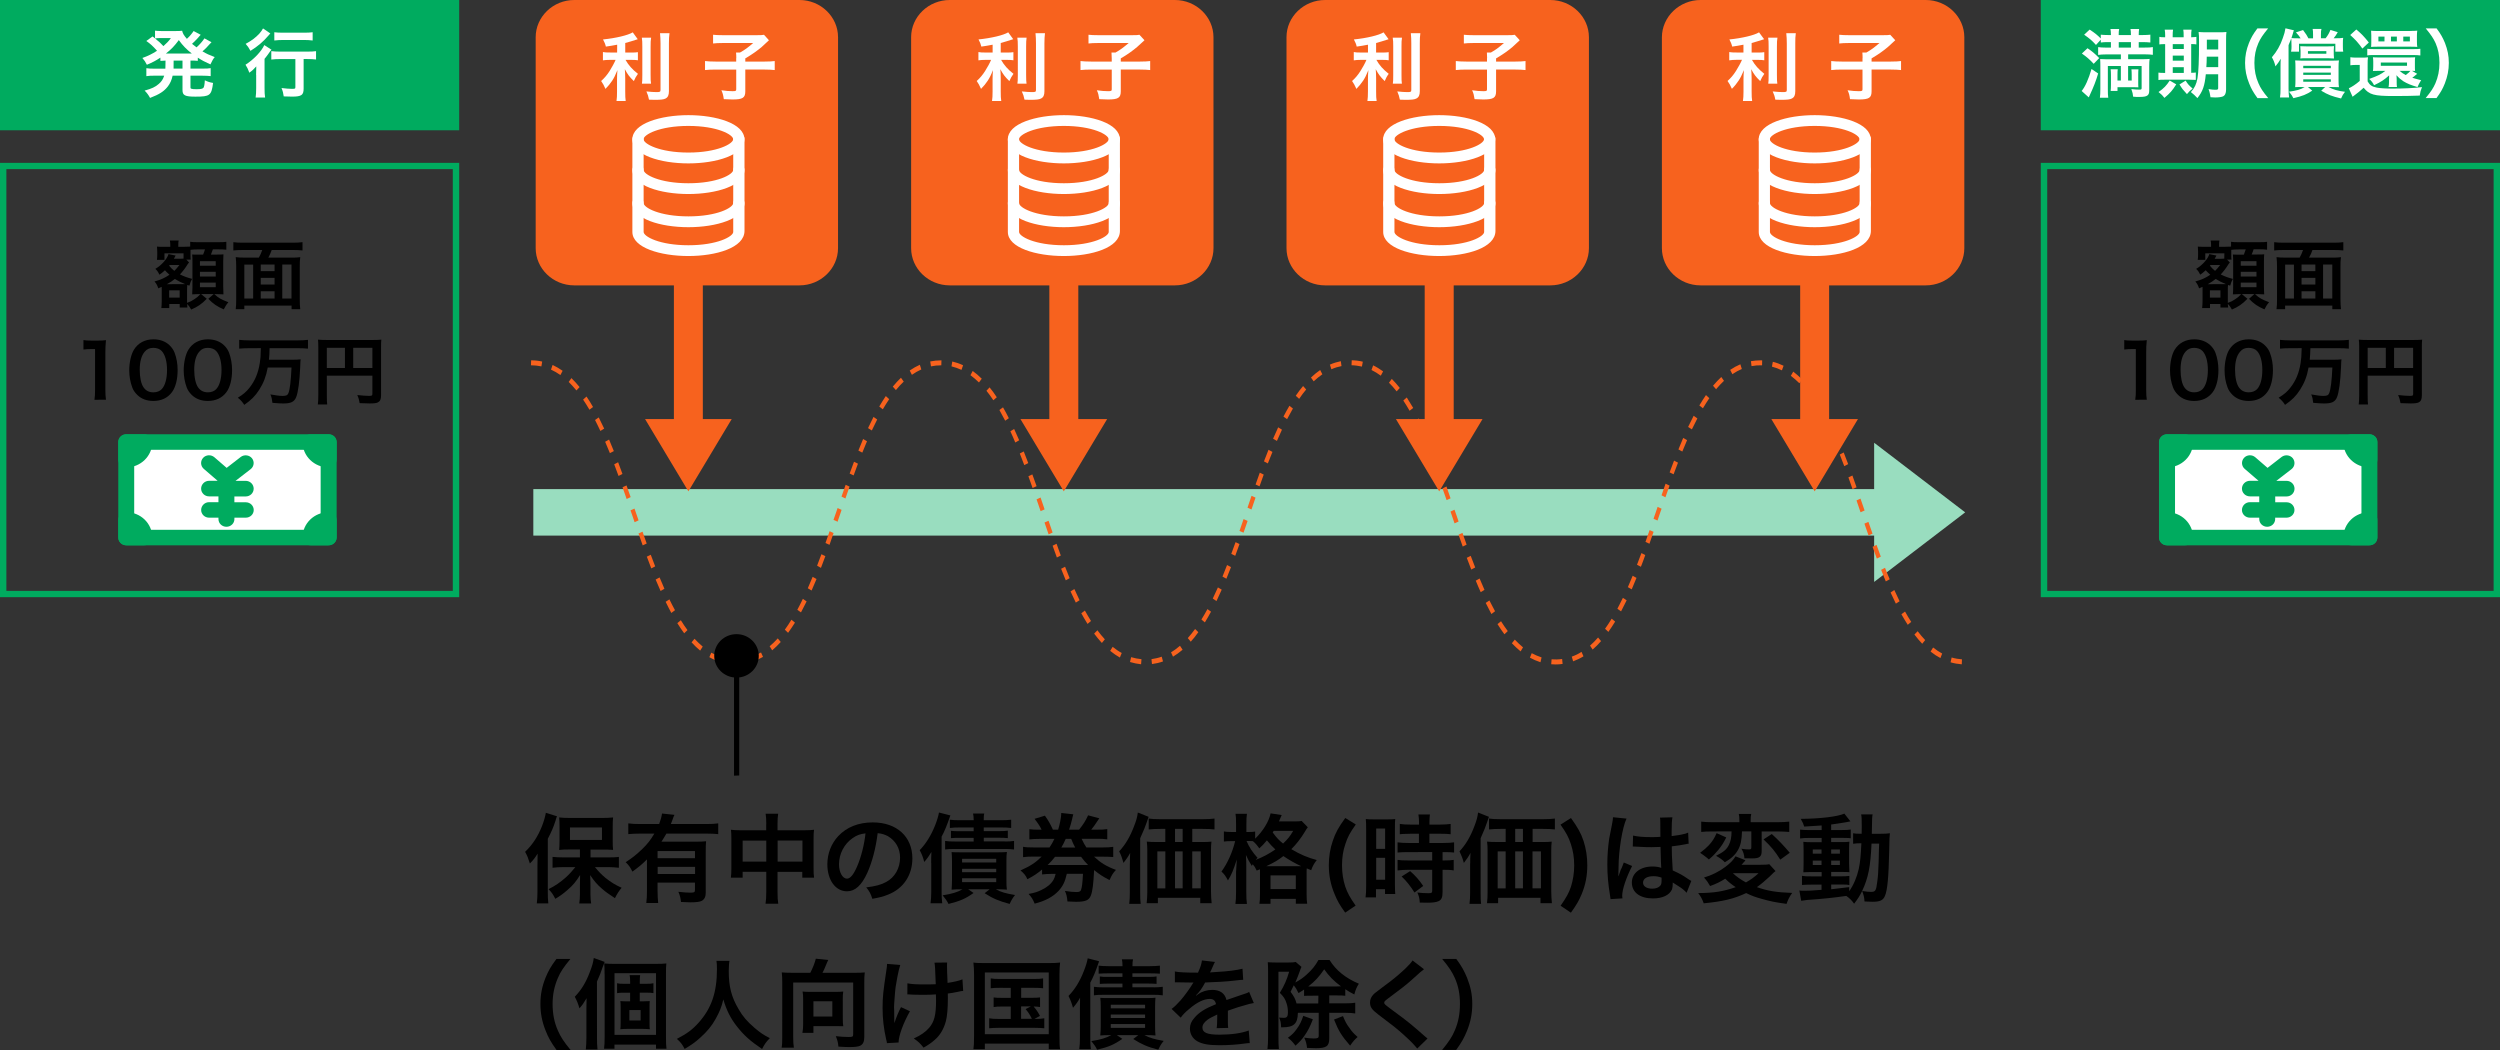
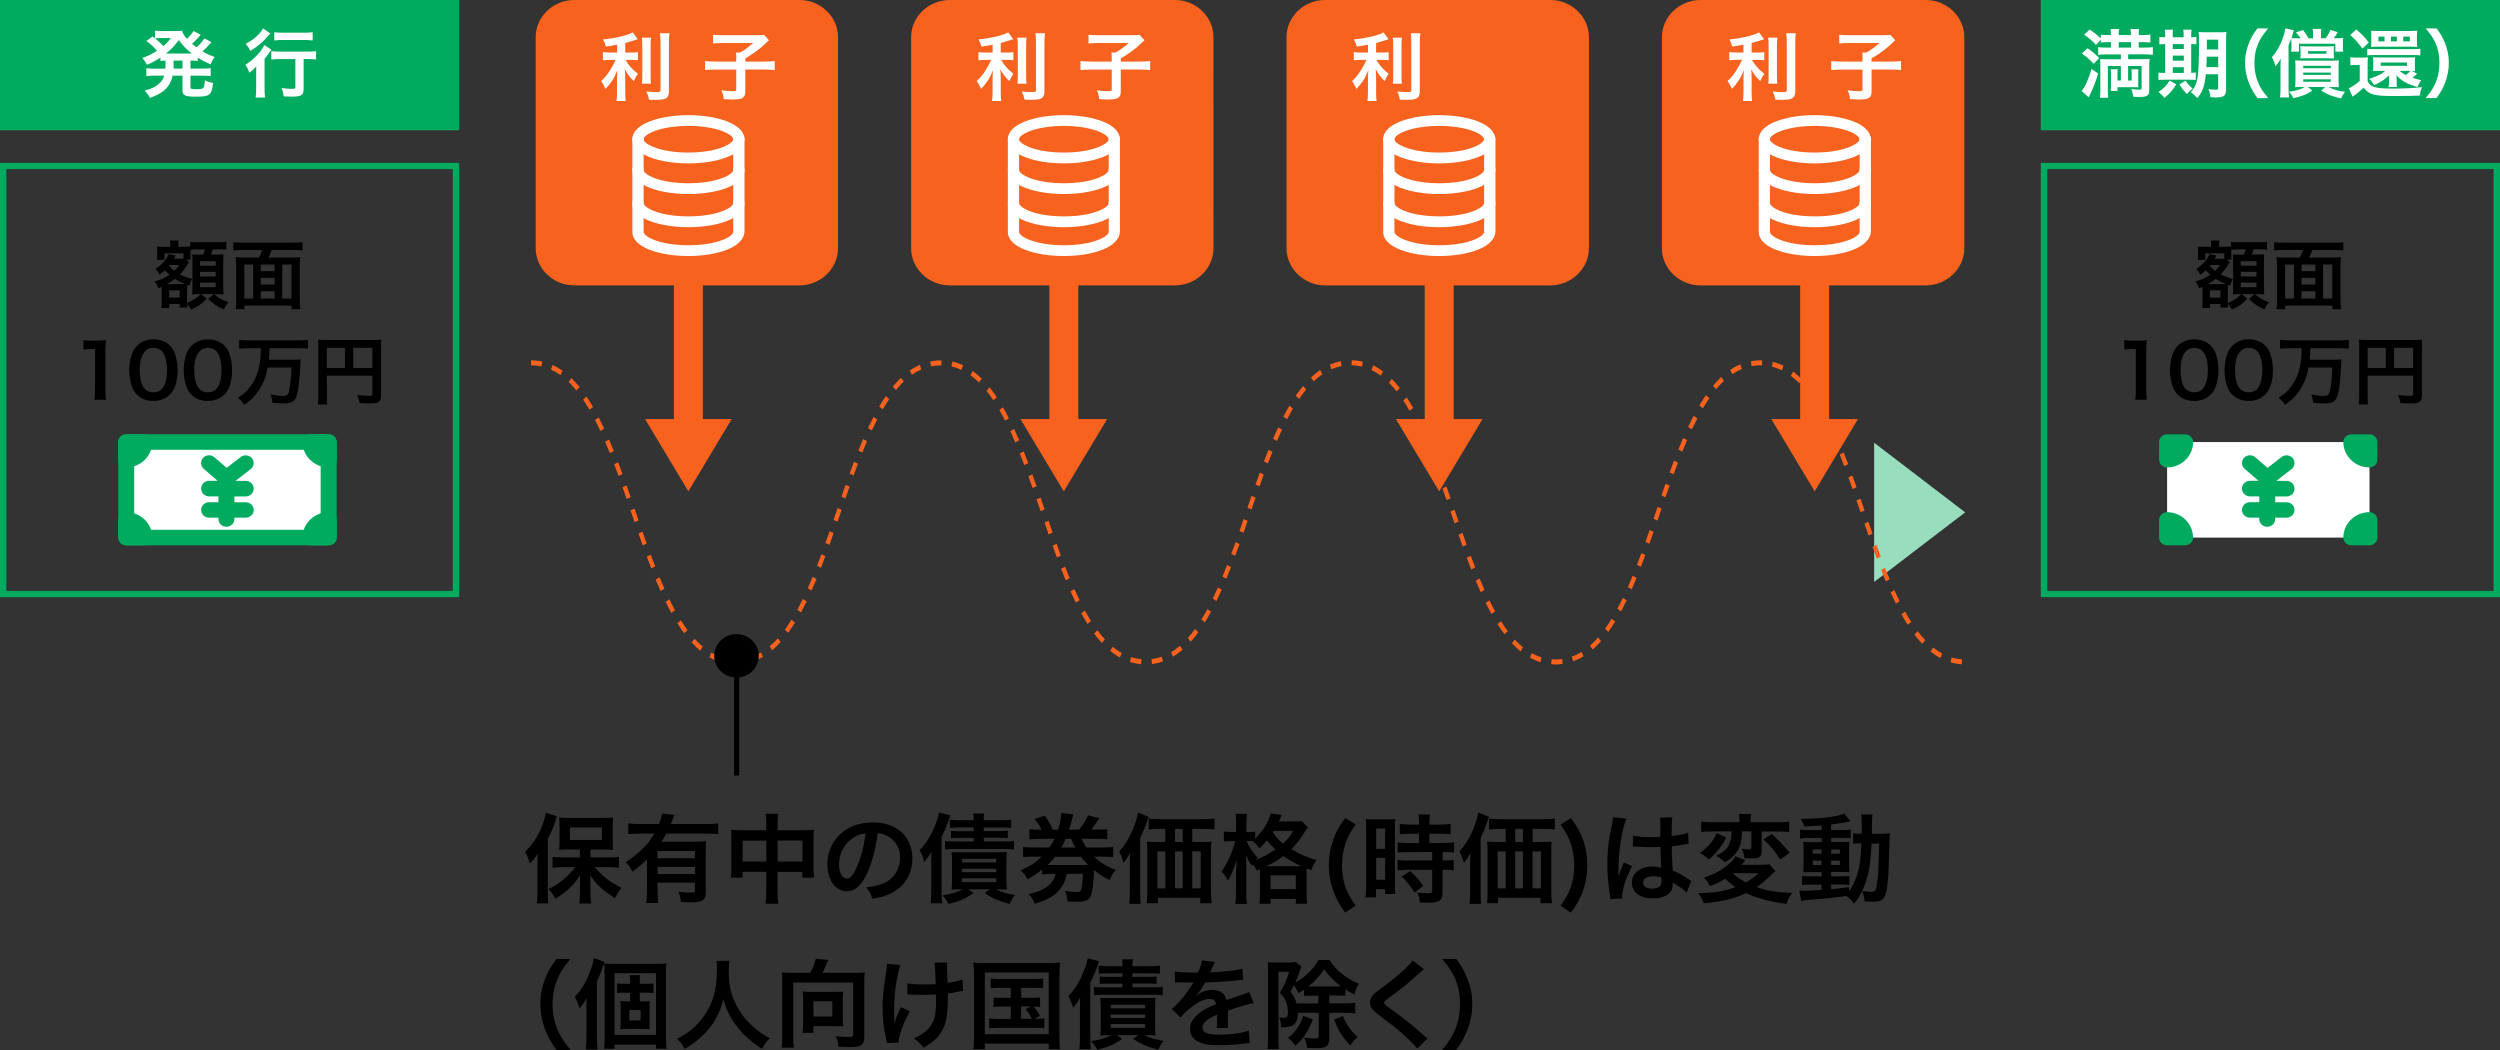
<svg xmlns="http://www.w3.org/2000/svg" version="1.1" id="レイヤー_1" x="0px" y="0px" width="100px" height="42px" viewBox="0 0 100 42" enable-background="new 0 0 100 42" xml:space="preserve">
  <rect x="0" y="0" width="100" height="42" fill="#333333" stroke="none" />
  <g>
    <g>
      <g>
        <path d="M7.342,10.133H6.579v0.262H6.277c0.009-0.073,0.013-0.126,0.013-0.191v-0.143c0-0.053-0.003-0.128-0.01-0.198     C6.322,9.87,6.394,9.873,6.525,9.873h0.287V9.808c0-0.084-0.005-0.127-0.018-0.188h0.353C7.134,9.673,7.132,9.715,7.132,9.811     v0.06h0.251c0.124,0,0.18-0.003,0.225-0.007V9.672c0.1,0.014,0.151,0.016,0.322,0.016h0.8c0.169,0,0.262-0.005,0.323-0.016v0.317     C8.946,9.977,8.884,9.974,8.73,9.974H8.515c-0.026,0.081-0.043,0.125-0.078,0.209H8.64c0.182,0,0.238,0,0.298-0.009     c-0.006,0.083-0.009,0.151-0.009,0.265v1.027c0,0.128,0.003,0.199,0.009,0.308c-0.104-0.006-0.188-0.009-0.263-0.009H8.571     c0.179,0.161,0.258,0.205,0.564,0.324c-0.08,0.093-0.13,0.178-0.184,0.286c-0.271-0.117-0.416-0.216-0.618-0.422l0.213-0.189     h-0.5l0.225,0.187c-0.206,0.214-0.369,0.322-0.623,0.431c-0.043-0.08-0.102-0.165-0.162-0.226     c0.003,0.061,0.006,0.105,0.009,0.144H7.188v-0.14H6.77v0.163H6.454c0.008-0.074,0.015-0.169,0.015-0.275v-0.465     c0-0.042,0-0.063-0.002-0.109c-0.054,0.023-0.071,0.031-0.135,0.06c-0.04-0.121-0.081-0.197-0.152-0.275     c0.246-0.068,0.415-0.142,0.599-0.269c-0.092-0.082-0.122-0.113-0.181-0.18c-0.092,0.085-0.129,0.115-0.222,0.178     c-0.048-0.105-0.085-0.162-0.162-0.233c0.245-0.143,0.469-0.394,0.526-0.591l0.286,0.058C7.017,10.239,7.011,10.243,7,10.267     c-0.019,0.036-0.019,0.036-0.044,0.083H7.2c0.065,0,0.092,0,0.142-0.006V10.133L7.342,10.133z M7.282,11.366     c0.065,0,0.082,0,0.12-0.002c-0.156-0.065-0.287-0.13-0.409-0.206c-0.108,0.087-0.18,0.135-0.319,0.209L7.282,11.366     L7.282,11.366z M6.791,10.598c-0.009,0.015-0.013,0.018-0.026,0.03c0.059,0.075,0.122,0.139,0.208,0.207     c0.064-0.062,0.096-0.099,0.205-0.236H6.791z M6.766,11.904h0.421v-0.29H6.766V11.904z M7.562,10.497L7.55,10.513     c-0.02,0.023-0.022,0.025-0.037,0.047c-0.109,0.176-0.206,0.3-0.316,0.417c0.172,0.083,0.287,0.125,0.487,0.178     c-0.051,0.092-0.073,0.144-0.106,0.269l-0.089-0.024c-0.007,0.091-0.007,0.091-0.007,0.204v0.423c0,0.021,0,0.023,0,0.087     c0.129-0.045,0.19-0.077,0.296-0.148c0.102-0.064,0.14-0.101,0.239-0.202h-0.09c-0.053,0-0.13,0.002-0.239,0.01     c0.006-0.073,0.01-0.206,0.01-0.275v-1.04c0-0.136,0-0.136-0.01-0.28c0.062,0.006,0.1,0.006,0.257,0.006h0.179     c0.042-0.104,0.055-0.144,0.075-0.209H7.931c-0.125,0-0.243,0.006-0.311,0.017c0,0.034,0,0.044,0,0.075v0.117     c0,0.117,0.002,0.153,0.008,0.198H7.451L7.562,10.497z M7.998,10.629h0.631v-0.18H7.998V10.629z M7.998,11.061h0.631v-0.188     H7.998V11.061z M7.998,11.489h0.631v-0.184H7.998V11.489z" />
        <path d="M10.354,10.305c0.052-0.093,0.097-0.188,0.136-0.305H9.71c-0.152,0-0.267,0.006-0.376,0.018V9.687     c0.109,0.015,0.228,0.021,0.374,0.021h2.018c0.139,0,0.265-0.007,0.374-0.021v0.331C11.991,10.006,11.871,10,11.726,10h-0.858     c-0.031,0.098-0.086,0.219-0.135,0.305h0.914c0.164,0,0.258-0.002,0.363-0.018c-0.017,0.116-0.019,0.209-0.019,0.384v1.296     c0,0.163,0.004,0.296,0.019,0.402h-0.347v-0.146h-1.89v0.144H9.429c0.015-0.126,0.019-0.225,0.019-0.406v-1.294     c0-0.147-0.006-0.259-0.019-0.382c0.095,0.016,0.204,0.019,0.362,0.019L10.354,10.305L10.354,10.305z M10.128,10.583H9.773v1.359     h0.353v-1.359H10.128z M10.43,10.846h0.553v-0.265H10.43V10.846z M10.983,11.115H10.43v0.267h0.553V11.115z M10.983,11.941V11.65     H10.43v0.291H10.983z M11.291,11.941h0.369v-1.359h-0.369V11.941z" />
        <path d="M3.778,15.991c0.019-0.117,0.024-0.233,0.024-0.388v-1.641H3.655c-0.113,0-0.202,0.006-0.317,0.019v-0.378     c0.096,0.016,0.163,0.02,0.307,0.02h0.281c0.156,0,0.202-0.004,0.313-0.017c-0.017,0.176-0.024,0.314-0.024,0.492v1.505     c0,0.159,0.008,0.269,0.024,0.387L3.778,15.991L3.778,15.991z" />
        <path d="M5.491,15.796c-0.092-0.089-0.163-0.191-0.201-0.299c-0.079-0.211-0.12-0.444-0.12-0.683     c0-0.317,0.074-0.643,0.188-0.826c0.164-0.269,0.44-0.415,0.78-0.415c0.262,0,0.484,0.083,0.645,0.239     c0.092,0.09,0.163,0.193,0.202,0.301c0.08,0.208,0.12,0.447,0.12,0.691c0,0.367-0.081,0.688-0.226,0.882     c-0.172,0.232-0.426,0.352-0.744,0.352C5.874,16.039,5.653,15.957,5.491,15.796z M6.467,15.568     c0.137-0.142,0.214-0.418,0.214-0.767c0-0.346-0.077-0.616-0.214-0.762c-0.073-0.08-0.196-0.125-0.333-0.125     c-0.149,0-0.254,0.047-0.344,0.153c-0.133,0.153-0.201,0.4-0.201,0.723c0,0.314,0.058,0.572,0.155,0.708     c0.094,0.134,0.224,0.196,0.391,0.196C6.271,15.694,6.39,15.648,6.467,15.568z" />
        <path d="M7.669,15.796c-0.091-0.089-0.162-0.191-0.201-0.299c-0.079-0.211-0.12-0.444-0.12-0.683     c0-0.317,0.075-0.643,0.188-0.826c0.165-0.269,0.44-0.415,0.78-0.415c0.261,0,0.485,0.083,0.647,0.239     c0.092,0.09,0.161,0.193,0.201,0.301c0.077,0.208,0.119,0.447,0.119,0.691c0,0.367-0.081,0.688-0.226,0.882     c-0.172,0.232-0.427,0.352-0.745,0.352C8.053,16.039,7.833,15.957,7.669,15.796z M8.646,15.568     c0.137-0.142,0.215-0.418,0.215-0.767c0-0.346-0.078-0.616-0.215-0.762c-0.072-0.08-0.196-0.125-0.333-0.125     c-0.146,0-0.254,0.047-0.341,0.153c-0.136,0.153-0.203,0.4-0.203,0.723c0,0.314,0.059,0.572,0.156,0.708     c0.096,0.132,0.224,0.195,0.391,0.195C8.45,15.694,8.571,15.648,8.646,15.568z" />
        <path d="M9.963,13.928c-0.141,0-0.269,0.006-0.395,0.018v-0.352c0.113,0.013,0.241,0.021,0.39,0.021h1.97     c0.148,0,0.273-0.008,0.391-0.021v0.352c-0.118-0.012-0.25-0.018-0.387-0.018h-1.149c-0.006,0.23-0.008,0.299-0.026,0.462h0.878     c0.182,0,0.3-0.003,0.392-0.016c-0.011,0.067-0.011,0.073-0.02,0.336c-0.022,0.525-0.082,0.995-0.161,1.178     c-0.076,0.187-0.21,0.251-0.513,0.251c-0.1,0-0.165-0.004-0.436-0.025c-0.015-0.134-0.032-0.222-0.081-0.338     c0.178,0.033,0.361,0.061,0.48,0.061c0.15,0,0.205-0.026,0.239-0.107c0.061-0.146,0.103-0.509,0.125-1.028h-0.951     c-0.066,0.355-0.166,0.616-0.34,0.889c-0.161,0.251-0.324,0.413-0.599,0.604c-0.07-0.113-0.146-0.198-0.257-0.286     c0.224-0.138,0.337-0.236,0.472-0.406c0.214-0.273,0.345-0.586,0.407-0.985c0.03-0.196,0.033-0.227,0.042-0.592L9.963,13.928     L9.963,13.928z" />
        <path d="M13.074,15.828c0,0.189,0.002,0.278,0.014,0.35h-0.375c0.013-0.099,0.019-0.206,0.019-0.36v-1.946     c0-0.127-0.004-0.2-0.012-0.287c0.098,0.01,0.177,0.014,0.34,0.014h1.86c0.167,0,0.26-0.004,0.333-0.014     c-0.008,0.086-0.011,0.163-0.011,0.325v1.907c0,0.153-0.038,0.235-0.126,0.278c-0.059,0.031-0.155,0.043-0.323,0.043     c-0.118,0-0.287-0.008-0.407-0.012c-0.019-0.117-0.04-0.2-0.095-0.324c0.201,0.021,0.354,0.033,0.464,0.033     c0.12,0,0.14-0.01,0.14-0.081v-0.726h-1.822L13.074,15.828L13.074,15.828z M13.798,13.912h-0.725v0.808h0.725V13.912z      M14.896,14.719v-0.808h-0.767v0.808H14.896z" />
      </g>
      <g>
        <g>
          <g>
            <g>
              <rect x="5.049" y="17.683" fill="#FFFFFF" width="8.096" height="3.821" />
              <path fill="#00AB5F" d="M13.144,21.812H5.049c-0.176,0-0.318-0.139-0.318-0.312v-3.818c0-0.174,0.142-0.312,0.318-0.312h8.096        c0.177,0,0.321,0.137,0.321,0.312v3.818C13.465,21.674,13.319,21.812,13.144,21.812z M5.368,21.191h7.458v-3.198H5.368V21.191        z" />
            </g>
            <g>
              <path fill="#00AB5F" d="M5.049,18.386c0.399,0,0.723-0.314,0.723-0.702H5.049V18.386z" />
              <path fill="#00AB5F" d="M5.049,18.697c-0.176,0-0.318-0.139-0.318-0.312v-0.702c0-0.172,0.142-0.31,0.318-0.31h0.723        c0.177,0,0.32,0.137,0.32,0.31C6.091,18.24,5.625,18.697,5.049,18.697z" />
            </g>
            <g>
              <path fill="#00AB5F" d="M5.771,21.501c0-0.388-0.324-0.702-0.723-0.702v0.702H5.771z" />
              <path fill="#00AB5F" d="M5.771,21.812H5.049c-0.176,0-0.318-0.139-0.318-0.312v-0.702c0-0.173,0.142-0.311,0.318-0.311        c0.577,0,1.042,0.454,1.042,1.013C6.091,21.674,5.949,21.812,5.771,21.812z" />
            </g>
            <g>
              <path fill="#00AB5F" d="M13.144,20.799c-0.397,0-0.723,0.316-0.723,0.702h0.723V20.799z" />
              <path fill="#00AB5F" d="M13.144,21.812h-0.723c-0.175,0-0.319-0.139-0.319-0.312c0-0.559,0.467-1.013,1.042-1.013        c0.177,0,0.321,0.138,0.321,0.311v0.702C13.465,21.674,13.319,21.812,13.144,21.812z" />
            </g>
            <g>
              <path fill="#00AB5F" d="M13.144,18.386c-0.397,0-0.723-0.314-0.723-0.702h0.723V18.386z" />
              <path fill="#00AB5F" d="M13.144,18.697c-0.574,0-1.042-0.457-1.042-1.014c0-0.172,0.144-0.31,0.319-0.31h0.723        c0.177,0,0.321,0.137,0.321,0.31v0.702C13.465,18.559,13.319,18.697,13.144,18.697z" />
            </g>
          </g>
        </g>
        <path fill="#00AB5F" d="M9.829,20.091H9.375v-0.233h0.453c0.178,0,0.319-0.139,0.319-0.312c0-0.171-0.142-0.312-0.319-0.312     H9.421l0.605-0.468c0.138-0.107,0.161-0.302,0.051-0.438c-0.111-0.132-0.311-0.153-0.448-0.049l-0.563,0.436l-0.491-0.425     c-0.131-0.113-0.334-0.104-0.451,0.025c-0.116,0.129-0.105,0.324,0.026,0.438l0.555,0.479H8.363     c-0.176,0-0.318,0.143-0.318,0.314s0.142,0.309,0.318,0.309h0.375v0.232H8.364c-0.176,0-0.318,0.141-0.318,0.313     c0,0.17,0.142,0.307,0.318,0.307h0.374v0.057c0,0.169,0.142,0.307,0.319,0.307c0.177,0,0.319-0.138,0.319-0.307v-0.057H9.83     c0.178,0,0.319-0.137,0.319-0.307C10.149,20.227,10.006,20.091,9.829,20.091z" />
      </g>
      <rect fill="#00AB5F" width="18.368" height="5.211" />
      <path fill="#00AB5F" d="M18.112,6.765v16.87H0.255V6.765H18.112 M18.368,6.514H0v17.373h18.368V6.514L18.368,6.514z" />
      <g>
        <path fill="#FFFFFF" d="M6.621,2.424c-0.095,0.002-0.13,0.007-0.205,0.012V2.305C6.234,2.424,6.122,2.487,5.875,2.591     c-0.051-0.104-0.097-0.177-0.18-0.272c0.236-0.085,0.381-0.157,0.586-0.288C6.11,1.837,6.004,1.744,5.852,1.64l0.25-0.182     c0.05,0.04,0.05,0.04,0.099,0.078V1.226c0.058,0.008,0.147,0.016,0.254,0.016h0.567c0.143,0,0.192-0.004,0.263-0.012     c0.029,0.121,0.073,0.188,0.19,0.324c0.097-0.094,0.118-0.111,0.18-0.191c0.042-0.053,0.052-0.062,0.064-0.084     c0.017-0.024,0.017-0.024,0.025-0.038l0.283,0.15c-0.01,0.012-0.051,0.058-0.12,0.137c-0.056,0.062-0.15,0.155-0.226,0.226     c0.082,0.068,0.116,0.094,0.181,0.14c0.129-0.116,0.242-0.245,0.316-0.36L8.46,1.689c-0.019,0.018-0.025,0.027-0.086,0.09     C8.295,1.874,8.206,1.961,8.099,2.055c0.164,0.096,0.266,0.144,0.49,0.228C8.519,2.37,8.5,2.402,8.417,2.576     c-0.25-0.113-0.339-0.162-0.505-0.27v0.128C7.82,2.426,7.765,2.423,7.619,2.423v0.321h0.486c0.15,0,0.231-0.002,0.322-0.018     v0.319C8.332,3.034,8.243,3.028,8.104,3.028H7.619v0.443c0,0.062,0.002,0.069,0.049,0.082c0.039,0.011,0.09,0.015,0.195,0.015     c0.169,0,0.241-0.016,0.276-0.058c0.027-0.035,0.046-0.134,0.054-0.298c0.119,0.058,0.208,0.085,0.33,0.105     C8.457,3.821,8.402,3.866,7.814,3.866c-0.416,0-0.514-0.052-0.514-0.26V3.028H6.905c-0.04,0.18-0.099,0.309-0.191,0.429     c-0.152,0.197-0.336,0.316-0.712,0.46c-0.059-0.11-0.12-0.198-0.218-0.293C6.07,3.546,6.216,3.477,6.351,3.357     c0.108-0.091,0.171-0.186,0.217-0.33H6.176c-0.142,0-0.221,0.004-0.322,0.019V2.728c0.095,0.015,0.172,0.019,0.322,0.019h0.438     c0.003-0.04,0.003-0.061,0.003-0.093L6.621,2.424z M6.387,1.523c-0.056,0-0.122,0.005-0.186,0.015     c0.163,0.13,0.233,0.194,0.335,0.307c0.128-0.114,0.208-0.196,0.3-0.321L6.387,1.523L6.387,1.523z M7.609,2.142     c0.041,0,0.041,0,0.064,0C7.456,1.971,7.321,1.833,7.152,1.604C6.981,1.837,6.854,1.971,6.635,2.142c0.034,0,0.049,0,0.083,0     H7.609z M6.943,2.677c0,0.026,0,0.04,0,0.068H7.3V2.424H6.945L6.943,2.677z" />
        <path fill="#FFFFFF" d="M10.244,2.999c0-0.125,0-0.142,0.007-0.343c-0.079,0.092-0.17,0.178-0.278,0.252     C9.927,2.775,9.888,2.698,9.82,2.589c0.32-0.201,0.635-0.529,0.752-0.786l0.288,0.186c-0.031,0.032-0.059,0.068-0.101,0.131     c-0.069,0.099-0.098,0.138-0.177,0.233v1.172c0,0.157,0.005,0.277,0.022,0.375h-0.379c0.015-0.092,0.022-0.224,0.022-0.378V3     L10.244,2.999L10.244,2.999z M10.813,1.337c-0.033,0.035-0.033,0.035-0.09,0.102c-0.2,0.233-0.417,0.417-0.704,0.595     C9.957,1.915,9.906,1.845,9.826,1.754c0.241-0.129,0.398-0.249,0.548-0.409c0.066-0.076,0.107-0.135,0.147-0.208L10.813,1.337z      M11.228,2.362c-0.141,0-0.281,0.006-0.376,0.02V2.046c0.092,0.012,0.23,0.019,0.376,0.019h1.042     c0.172,0,0.292-0.006,0.372-0.019V2.38c-0.1-0.014-0.229-0.019-0.364-0.019h-0.133v1.184c0,0.256-0.086,0.32-0.458,0.32     c-0.104,0-0.195-0.005-0.338-0.009c-0.018-0.131-0.037-0.209-0.089-0.335c0.162,0.021,0.321,0.033,0.415,0.033     c0.124,0,0.14-0.005,0.14-0.072v-1.12H11.228z M10.972,1.29c0.086,0.012,0.2,0.018,0.36,0.018h0.825     c0.153,0,0.257-0.006,0.349-0.018V1.62c-0.107-0.014-0.22-0.021-0.341-0.021h-0.832c-0.13,0-0.258,0.007-0.36,0.021L10.972,1.29     L10.972,1.29z" />
      </g>
    </g>
    <g>
      <g>
        <path d="M88.975,10.133h-0.763v0.262h-0.303c0.011-0.073,0.014-0.126,0.014-0.191v-0.143c0-0.053-0.003-0.128-0.009-0.198     c0.043,0.006,0.111,0.009,0.243,0.009h0.286V9.808c0-0.084-0.002-0.127-0.017-0.188h0.353c-0.012,0.053-0.016,0.095-0.016,0.191     v0.06h0.25c0.125,0,0.182-0.003,0.229-0.007V9.672c0.098,0.014,0.148,0.016,0.32,0.016h0.801c0.168,0,0.26-0.005,0.32-0.016     v0.317c-0.107-0.014-0.168-0.018-0.32-0.018h-0.219c-0.022,0.081-0.043,0.126-0.078,0.209h0.201c0.186,0,0.24,0,0.301-0.009     c-0.006,0.083-0.01,0.151-0.01,0.266v1.029c0,0.128,0.004,0.2,0.01,0.308c-0.104-0.006-0.188-0.009-0.264-0.009H90.2     c0.179,0.161,0.259,0.205,0.563,0.324c-0.08,0.093-0.133,0.178-0.185,0.286c-0.269-0.117-0.417-0.216-0.617-0.422l0.212-0.189     h-0.5l0.225,0.187c-0.205,0.213-0.367,0.322-0.621,0.431c-0.041-0.08-0.101-0.165-0.164-0.226     c0.006,0.061,0.008,0.105,0.013,0.144h-0.308v-0.14H88.4v0.163h-0.315c0.008-0.074,0.017-0.169,0.017-0.275v-0.465     c0-0.042,0-0.063-0.002-0.109c-0.056,0.023-0.072,0.031-0.137,0.06c-0.039-0.12-0.081-0.196-0.15-0.275     c0.246-0.068,0.414-0.142,0.598-0.269c-0.092-0.083-0.121-0.113-0.182-0.18c-0.093,0.084-0.129,0.115-0.221,0.178     c-0.049-0.105-0.086-0.162-0.162-0.233c0.245-0.143,0.469-0.394,0.527-0.591l0.284,0.058c-0.009,0.019-0.013,0.023-0.025,0.047     c-0.019,0.036-0.019,0.036-0.045,0.083h0.243c0.064,0,0.092,0,0.141-0.006L88.975,10.133L88.975,10.133z M88.915,11.366     c0.065,0,0.083,0,0.12-0.002c-0.157-0.065-0.287-0.13-0.408-0.206c-0.109,0.087-0.182,0.135-0.318,0.209L88.915,11.366     L88.915,11.366z M88.422,10.598c-0.01,0.015-0.013,0.018-0.027,0.03c0.061,0.075,0.123,0.139,0.207,0.207     c0.065-0.062,0.098-0.099,0.205-0.236H88.422z M88.396,11.904h0.422v-0.29h-0.422V11.904z M89.193,10.497l-0.012,0.017     c-0.021,0.023-0.022,0.025-0.037,0.047c-0.109,0.176-0.205,0.3-0.315,0.417c0.171,0.083,0.284,0.125,0.487,0.178     c-0.053,0.092-0.073,0.144-0.108,0.269L89.121,11.4c-0.008,0.091-0.008,0.091-0.008,0.205v0.423c0,0.021,0,0.023,0,0.087     c0.13-0.045,0.189-0.076,0.297-0.148c0.102-0.064,0.141-0.101,0.238-0.202h-0.092c-0.052,0-0.134,0.002-0.24,0.01     c0.008-0.072,0.01-0.206,0.01-0.275v-1.04c0-0.137,0-0.137-0.01-0.28c0.062,0.006,0.104,0.006,0.259,0.006h0.179     c0.041-0.104,0.053-0.143,0.076-0.209h-0.266c-0.129,0-0.246,0.006-0.313,0.017c0,0.034,0,0.044,0,0.076v0.115     c0,0.117,0.002,0.154,0.009,0.198h-0.178L89.193,10.497z M89.63,10.629h0.629v-0.18H89.63V10.629z M89.63,11.061h0.629v-0.188     H89.63V11.061z M89.63,11.489h0.629v-0.184H89.63V11.489z" />
        <path d="M91.986,10.305c0.051-0.093,0.098-0.188,0.136-0.305h-0.778c-0.154,0-0.268,0.006-0.377,0.018V9.687     c0.109,0.015,0.227,0.021,0.372,0.021h2.019c0.139,0,0.263-0.007,0.375-0.021v0.331C93.62,10.006,93.502,10,93.357,10h-0.859     c-0.03,0.098-0.085,0.219-0.137,0.305h0.916c0.162,0,0.258-0.002,0.363-0.018c-0.019,0.116-0.021,0.209-0.021,0.384v1.296     c0,0.163,0.009,0.296,0.021,0.402h-0.347v-0.146h-1.888v0.144h-0.344c0.016-0.126,0.02-0.225,0.02-0.406v-1.294     c0-0.147-0.006-0.259-0.02-0.382c0.095,0.016,0.205,0.019,0.358,0.019L91.986,10.305L91.986,10.305z M91.758,10.583h-0.352v1.359     h0.352V10.583z M92.062,10.846h0.552v-0.265h-0.552V10.846z M92.615,11.115h-0.553v0.267h0.553V11.115z M92.615,11.941V11.65     h-0.553v0.291H92.615z M92.923,11.941h0.369v-1.359h-0.369V11.941z" />
        <path d="M85.409,15.991c0.021-0.117,0.024-0.233,0.024-0.388v-1.641h-0.146c-0.114,0-0.202,0.006-0.317,0.019v-0.378     c0.096,0.016,0.163,0.02,0.307,0.02h0.283c0.155,0,0.203-0.004,0.312-0.017c-0.021,0.176-0.024,0.314-0.024,0.492v1.505     c0,0.159,0.006,0.269,0.024,0.387L85.409,15.991L85.409,15.991L85.409,15.991z" />
        <path d="M87.123,15.796c-0.092-0.089-0.162-0.191-0.202-0.299c-0.079-0.211-0.12-0.444-0.12-0.683     c0-0.317,0.073-0.643,0.186-0.826c0.168-0.269,0.441-0.415,0.783-0.415c0.258,0,0.481,0.083,0.646,0.239     c0.094,0.09,0.163,0.193,0.203,0.301c0.077,0.208,0.118,0.447,0.118,0.691c0,0.367-0.082,0.688-0.227,0.882     c-0.173,0.232-0.426,0.352-0.744,0.352C87.506,16.039,87.286,15.957,87.123,15.796z M88.1,15.568     c0.137-0.142,0.215-0.418,0.215-0.767c0-0.346-0.078-0.616-0.215-0.762c-0.074-0.08-0.197-0.125-0.334-0.125     c-0.147,0-0.254,0.047-0.344,0.153c-0.134,0.153-0.199,0.4-0.199,0.723c0,0.314,0.057,0.572,0.154,0.708     c0.094,0.132,0.225,0.195,0.393,0.195C87.902,15.694,88.021,15.648,88.1,15.568z" />
        <path d="M89.302,15.796c-0.092-0.089-0.161-0.191-0.2-0.299c-0.08-0.211-0.119-0.444-0.119-0.683     c0-0.317,0.072-0.643,0.186-0.826c0.165-0.269,0.443-0.415,0.78-0.415c0.261,0,0.485,0.083,0.646,0.239     c0.092,0.09,0.165,0.193,0.202,0.301c0.081,0.208,0.121,0.447,0.121,0.691c0,0.367-0.083,0.688-0.229,0.882     c-0.17,0.232-0.424,0.352-0.742,0.352C89.686,16.039,89.465,15.957,89.302,15.796z M90.281,15.568     c0.135-0.142,0.212-0.418,0.212-0.767c0-0.346-0.077-0.616-0.212-0.762c-0.075-0.08-0.196-0.125-0.336-0.125     c-0.146,0-0.256,0.047-0.34,0.153c-0.138,0.153-0.203,0.4-0.203,0.723c0,0.314,0.059,0.572,0.156,0.708     c0.096,0.132,0.223,0.195,0.391,0.195C90.082,15.694,90.202,15.648,90.281,15.568z" />
        <path d="M91.596,13.928c-0.142,0-0.27,0.006-0.396,0.018v-0.352c0.112,0.013,0.241,0.021,0.393,0.021h1.97     c0.146,0,0.271-0.008,0.39-0.021v0.352c-0.119-0.012-0.25-0.018-0.39-0.018h-1.147c-0.008,0.23-0.011,0.299-0.026,0.462h0.877     c0.183,0,0.299-0.003,0.393-0.016c-0.01,0.067-0.01,0.073-0.02,0.336c-0.021,0.525-0.082,0.995-0.16,1.178     c-0.074,0.187-0.209,0.251-0.514,0.251c-0.104,0-0.165-0.004-0.438-0.025c-0.014-0.134-0.029-0.222-0.079-0.338     c0.179,0.033,0.36,0.061,0.479,0.061c0.151,0,0.206-0.026,0.238-0.107c0.063-0.146,0.106-0.509,0.129-1.028h-0.953     c-0.063,0.355-0.166,0.616-0.34,0.889c-0.16,0.251-0.324,0.413-0.601,0.604c-0.068-0.113-0.146-0.198-0.256-0.286     c0.225-0.138,0.34-0.236,0.472-0.406c0.215-0.273,0.347-0.586,0.407-0.985c0.028-0.196,0.033-0.227,0.043-0.592L91.596,13.928     L91.596,13.928L91.596,13.928z" />
        <path d="M94.707,15.828c0,0.189,0.002,0.278,0.014,0.35h-0.373c0.012-0.099,0.019-0.206,0.019-0.36v-1.946     c0-0.127-0.005-0.2-0.015-0.287c0.099,0.01,0.181,0.014,0.34,0.014h1.86c0.167,0,0.261-0.004,0.334-0.014     c-0.01,0.086-0.012,0.163-0.012,0.325v1.907c0,0.153-0.037,0.235-0.128,0.278c-0.059,0.031-0.155,0.043-0.319,0.043     c-0.12,0-0.288-0.008-0.407-0.012c-0.021-0.117-0.039-0.2-0.096-0.324c0.201,0.021,0.354,0.033,0.465,0.033     c0.118,0,0.137-0.01,0.137-0.081v-0.726h-1.82v0.799L94.707,15.828L94.707,15.828z M95.432,13.912h-0.725v0.808h0.725V13.912z      M96.525,14.719v-0.808h-0.762v0.808H96.525z" />
      </g>
      <g>
        <g>
          <g>
            <g>
              <rect x="86.684" y="17.683" fill="#FFFFFF" width="8.096" height="3.821" />
-               <path fill="#00AB5F" d="M94.777,21.812h-8.1c-0.175,0-0.318-0.139-0.318-0.312v-3.818c0-0.174,0.145-0.312,0.318-0.312h8.1        c0.176,0,0.318,0.137,0.318,0.312v3.818C95.096,21.674,94.953,21.812,94.777,21.812z M87.001,21.191h7.457v-3.198h-7.457        V21.191z" />
            </g>
            <g>
              <path fill="#00AB5F" d="M86.684,18.386c0.398,0,0.724-0.314,0.724-0.702h-0.724V18.386z" />
              <path fill="#00AB5F" d="M86.684,18.697c-0.178,0-0.32-0.139-0.32-0.312v-0.702c0-0.172,0.144-0.31,0.32-0.31h0.724        c0.177,0,0.317,0.137,0.317,0.31C87.725,18.24,87.257,18.697,86.684,18.697z" />
            </g>
            <g>
              <path fill="#00AB5F" d="M87.406,21.501c0-0.388-0.326-0.702-0.725-0.702v0.702H87.406z" />
              <path fill="#00AB5F" d="M87.406,21.812h-0.725c-0.177,0-0.318-0.139-0.318-0.312v-0.702c0-0.173,0.143-0.311,0.318-0.311        c0.574,0,1.041,0.454,1.041,1.013C87.725,21.674,87.581,21.812,87.406,21.812z" />
            </g>
            <g>
              <path fill="#00AB5F" d="M94.777,20.799c-0.4,0-0.723,0.316-0.723,0.702h0.723V20.799z" />
              <path fill="#00AB5F" d="M94.777,21.812h-0.723c-0.18,0-0.32-0.139-0.32-0.312c0-0.559,0.47-1.013,1.043-1.013        c0.176,0,0.318,0.138,0.318,0.311v0.702C95.096,21.674,94.953,21.812,94.777,21.812z" />
            </g>
            <g>
              <path fill="#00AB5F" d="M94.777,18.386c-0.4,0-0.723-0.314-0.723-0.702h0.723V18.386z" />
              <path fill="#00AB5F" d="M94.777,18.697c-0.573,0-1.043-0.457-1.043-1.014c0-0.172,0.142-0.31,0.32-0.31h0.723        c0.176,0,0.318,0.137,0.318,0.31v0.702C95.096,18.559,94.953,18.697,94.777,18.697z" />
            </g>
          </g>
        </g>
        <path fill="#00AB5F" d="M91.463,20.091h-0.454v-0.233h0.454c0.178,0,0.318-0.139,0.318-0.312c0-0.171-0.143-0.312-0.318-0.312     h-0.41l0.607-0.468c0.138-0.107,0.158-0.302,0.051-0.438c-0.109-0.132-0.311-0.153-0.447-0.049l-0.562,0.436l-0.491-0.425     c-0.132-0.113-0.334-0.104-0.45,0.025c-0.117,0.129-0.105,0.324,0.025,0.438l0.556,0.479h-0.345     c-0.178,0-0.319,0.143-0.319,0.314s0.144,0.309,0.319,0.309h0.373v0.232h-0.373c-0.178,0-0.319,0.141-0.319,0.313     c0,0.17,0.144,0.307,0.319,0.307h0.373v0.057c0,0.169,0.143,0.307,0.316,0.307c0.179,0,0.321-0.138,0.321-0.307v-0.057h0.453     c0.177,0,0.319-0.137,0.319-0.307C91.779,20.227,91.637,20.091,91.463,20.091z" />
      </g>
      <rect x="81.631" fill="#00AB5F" width="18.369" height="5.211" />
      <path fill="#00AB5F" d="M99.745,6.765v16.87H81.889V6.765H99.745 M100,6.514H81.631v17.373H100V6.514L100,6.514z" />
      <g>
        <path fill="#FFFFFF" d="M83.926,2.939C83.843,3.228,83.743,3.48,83.6,3.787c-0.024,0.056-0.031,0.068-0.049,0.108l-0.285-0.255     c0.146-0.178,0.277-0.477,0.395-0.881L83.926,2.939z M83.5,1.929c0.188,0.126,0.283,0.207,0.468,0.394l-0.22,0.23     c-0.152-0.166-0.287-0.282-0.473-0.412L83.5,1.929z M84.26,2.176c-0.146,0-0.252,0.008-0.334,0.021V1.884     c0.076,0.012,0.178,0.02,0.323,0.02h0.188v-0.22h-0.11c-0.122,0-0.207,0.004-0.295,0.016V1.588l-0.193,0.21     C83.67,1.613,83.6,1.554,83.366,1.388l0.22-0.205c0.223,0.148,0.312,0.223,0.445,0.356V1.387     c0.074,0.009,0.177,0.015,0.302,0.015h0.104V1.381c0-0.092-0.008-0.16-0.019-0.221h0.349c-0.016,0.053-0.019,0.126-0.019,0.221     v0.021h0.489V1.381c0-0.089-0.006-0.166-0.018-0.221h0.346c-0.01,0.053-0.016,0.13-0.016,0.221v0.021h0.157     c0.123,0,0.229-0.006,0.308-0.015V1.7c-0.078-0.008-0.185-0.016-0.301-0.016h-0.164v0.219h0.223c0.184,0,0.261-0.004,0.342-0.02     v0.31c-0.075-0.012-0.193-0.02-0.342-0.02h-0.646v0.195h0.523c0.156,0,0.254-0.002,0.336-0.011     c-0.012,0.073-0.016,0.159-0.016,0.307v0.957c0,0.201-0.082,0.256-0.392,0.256c-0.006,0-0.021,0-0.031,0h-0.084     c-0.063-0.003-0.079-0.003-0.137-0.01c-0.011-0.111-0.021-0.161-0.071-0.305c0.125,0.016,0.235,0.023,0.317,0.023     c0.081,0,0.094-0.008,0.094-0.066v-0.88h-0.541V3.22h0.144V3.003c0-0.109-0.004-0.167-0.01-0.229h0.28     c-0.006,0.062-0.009,0.102-0.009,0.229v0.264c0,0.121,0,0.155,0.006,0.226c-0.028-0.002-0.1-0.002-0.207-0.006H84.7v0.149h-0.274     c0.008-0.071,0.012-0.132,0.012-0.241V2.999c0-0.104-0.004-0.155-0.012-0.229h0.284c-0.008,0.065-0.011,0.107-0.011,0.229V3.22     h0.135V2.639h-0.52v0.943c0,0.149,0.002,0.23,0.016,0.327h-0.334c0.012-0.098,0.018-0.199,0.018-0.342V2.615     c0-0.109-0.002-0.173-0.009-0.253c0.062,0.006,0.129,0.008,0.229,0.008h0.601V2.176H84.26z M85.238,1.903V1.684H84.75v0.219     H85.238z" />
        <path fill="#FFFFFF" d="M86.607,1.441c0-0.105-0.004-0.183-0.018-0.253h0.333c-0.012,0.07-0.015,0.147-0.015,0.253v0.05h0.439     v-0.05c0-0.116-0.002-0.189-0.015-0.253h0.333c-0.014,0.068-0.016,0.144-0.016,0.253v0.05c0.105-0.004,0.154-0.007,0.207-0.017     v0.303c-0.053-0.011-0.099-0.014-0.207-0.014v1.149c0.101-0.002,0.125-0.002,0.184-0.012v0.296     c-0.061-0.005-0.132-0.008-0.258-0.008H86.57c-0.127,0-0.178,0.003-0.233,0.012V2.904c0.062,0.009,0.11,0.013,0.228,0.013h0.041     V1.765c-0.131,0-0.181,0.003-0.232,0.012V1.474c0.051,0.013,0.102,0.017,0.232,0.017v-0.05H86.607z M87.05,3.374     c-0.157,0.25-0.239,0.342-0.473,0.542c-0.067-0.09-0.114-0.138-0.236-0.235c0.212-0.147,0.318-0.259,0.447-0.46L87.05,3.374z      M87.352,1.963V1.764H86.91v0.197h0.441V1.963z M87.352,2.426V2.224H86.91v0.202H87.352z M87.352,2.915V2.688H86.91v0.229h0.441     V2.915z M87.424,3.224c0.107,0.162,0.112,0.168,0.283,0.32c-0.094,0.07-0.165,0.137-0.229,0.22     c-0.174-0.189-0.174-0.189-0.299-0.385L87.424,3.224z M88.232,2.97c-0.045,0.468-0.123,0.687-0.336,0.954     C87.8,3.82,87.744,3.771,87.635,3.683c0.149-0.163,0.221-0.315,0.264-0.554c0.043-0.255,0.062-0.698,0.062-1.462     c0-0.204-0.002-0.286-0.017-0.387c0.1,0.008,0.181,0.012,0.339,0.012h0.444c0.168,0,0.238-0.003,0.33-0.012     c-0.011,0.073-0.014,0.164-0.014,0.328v1.975c0,0.146-0.042,0.237-0.128,0.275c-0.062,0.024-0.169,0.041-0.306,0.041     c-0.034,0-0.041,0-0.189-0.009c-0.02-0.127-0.033-0.204-0.079-0.327c0.138,0.022,0.196,0.028,0.271,0.028     c0.094,0,0.115-0.012,0.115-0.065V2.97H88.232z M88.27,2.267c-0.002,0.178-0.006,0.285-0.017,0.419h0.476V2.267H88.27z      M88.729,1.588h-0.455v0.391h0.455V1.588z" />
        <path fill="#FFFFFF" d="M90.298,3.924c-0.171-0.238-0.246-0.37-0.332-0.586c-0.112-0.274-0.163-0.535-0.163-0.823     c0-0.28,0.049-0.527,0.155-0.795c0.088-0.216,0.162-0.348,0.338-0.584h0.429c-0.215,0.263-0.305,0.396-0.391,0.591     c-0.107,0.244-0.158,0.496-0.158,0.788c0,0.301,0.051,0.568,0.163,0.817c0.085,0.195,0.171,0.327,0.39,0.592L90.298,3.924     L90.298,3.924z" />
        <path fill="#FFFFFF" d="M91.658,1.727c0-0.086-0.002-0.139-0.01-0.19c-0.016,0.049-0.024,0.068-0.035,0.099     c-0.002,0.002-0.018,0.045-0.045,0.104c-0.006,0.016-0.017,0.04-0.026,0.068v1.739c0,0.13,0.008,0.232,0.021,0.352H91.2     c0.017-0.12,0.021-0.209,0.021-0.349V2.68c0-0.143,0.002-0.239,0.01-0.33c-0.064,0.109-0.109,0.177-0.213,0.305     c-0.035-0.148-0.076-0.25-0.143-0.364c0.195-0.228,0.337-0.471,0.439-0.773c0.057-0.154,0.084-0.256,0.104-0.386l0.338,0.08     c-0.018,0.042-0.02,0.056-0.048,0.152c-0.008,0.019-0.042,0.125-0.05,0.159c0.068,0.005,0.121,0.009,0.265,0.009h0.101     c-0.047-0.078-0.086-0.129-0.187-0.237l0.285-0.093c0.135,0.185,0.146,0.196,0.214,0.33h0.186V1.384     c0-0.107-0.004-0.17-0.016-0.227h0.352c-0.018,0.057-0.021,0.116-0.021,0.227V1.53h0.187c0.086-0.105,0.143-0.21,0.194-0.333     l0.292,0.09c-0.054,0.098-0.098,0.163-0.164,0.243h0.076c0.137,0,0.225-0.002,0.305-0.016c-0.01,0.063-0.012,0.121-0.012,0.204     v0.141c0,0.09,0.002,0.152,0.014,0.208h-0.315V1.749h-1.454v0.318h-0.318c0.017-0.071,0.019-0.138,0.019-0.212L91.658,1.727     L91.658,1.727z M92.07,3.48c-0.129,0-0.178,0-0.264,0.006c0.01-0.087,0.012-0.175,0.012-0.266V2.688     c0-0.112-0.002-0.19-0.012-0.271c0.075,0.006,0.146,0.009,0.258,0.009h1.23c0.116,0,0.194-0.002,0.264-0.009     c-0.012,0.074-0.016,0.146-0.016,0.266v0.54c0,0.125,0.004,0.187,0.016,0.264c-0.08-0.002-0.08-0.002-0.258-0.006h-0.158     C93.335,3.585,93.5,3.633,93.8,3.672c-0.071,0.09-0.108,0.149-0.157,0.267c-0.377-0.091-0.522-0.147-0.795-0.311l0.158-0.147     h-0.688l0.172,0.145c-0.215,0.147-0.398,0.221-0.754,0.301c-0.047-0.092-0.088-0.155-0.176-0.259     c0.291-0.039,0.477-0.091,0.629-0.186H92.07z M92.021,2.015c0-0.063-0.004-0.11-0.01-0.167c0.061,0.003,0.108,0.007,0.237,0.007     h0.873c0.127,0,0.185-0.004,0.239-0.01c-0.004,0.06-0.01,0.105-0.01,0.167v0.161c0,0.066,0.006,0.11,0.01,0.167     c-0.076-0.006-0.144-0.01-0.239-0.01h-0.869c-0.12,0-0.165,0-0.239,0.01c0.01-0.076,0.01-0.093,0.01-0.167V2.015H92.021z      M92.13,2.728h1.103V2.632H92.13V2.728z M92.13,2.996h1.103V2.904H92.13V2.996z M92.13,3.27h1.103V3.172H92.13V3.27z      M92.318,2.149h0.736V2.046h-0.736V2.149z" />
        <path fill="#FFFFFF" d="M94.014,2.289c0.078,0.012,0.127,0.016,0.243,0.016h0.229c0.105,0,0.164-0.003,0.234-0.013     c-0.015,0.087-0.015,0.14-0.015,0.322v0.642c0.09,0.152,0.169,0.209,0.368,0.249c0.119,0.023,0.345,0.039,0.625,0.039     c0.443,0,0.875-0.021,1.182-0.06c-0.055,0.137-0.066,0.182-0.091,0.339c-0.265,0.013-0.681,0.018-1.048,0.018     c-0.778,0-0.971-0.052-1.195-0.332c-0.13,0.124-0.222,0.194-0.443,0.361l-0.151-0.34c0.108-0.043,0.286-0.161,0.437-0.293V2.598     h-0.17c-0.076,0-0.129,0.002-0.205,0.015V2.289L94.014,2.289z M94.253,1.179c0.21,0.176,0.319,0.292,0.5,0.521l-0.258,0.242     c-0.179-0.247-0.267-0.342-0.486-0.542L94.253,1.179z M94.688,1.951c0.062,0.012,0.158,0.014,0.308,0.014h1.51     c0.167,0,0.228-0.002,0.308-0.014v0.267c-0.08-0.012-0.17-0.016-0.308-0.016h-1.621c-0.099,0-0.137,0.004-0.194,0.016V1.951     H94.688z M96.688,2.953c-0.029,0.023-0.049,0.037-0.086,0.069c-0.018,0.021-0.033,0.029-0.111,0.088     c0.095,0.03,0.164,0.051,0.355,0.097c-0.066,0.098-0.111,0.19-0.146,0.276c-0.277-0.083-0.4-0.135-0.562-0.23     c-0.104-0.071-0.171-0.124-0.281-0.245c0.008,0.07,0.01,0.126,0.01,0.18v0.083c-0.002,0.089,0.004,0.16,0.012,0.21h-0.338     c0.012-0.058,0.02-0.115,0.02-0.214V3.185c0-0.06,0-0.092,0.006-0.17c-0.209,0.184-0.312,0.253-0.604,0.394     c-0.048-0.098-0.112-0.18-0.196-0.251c0.328-0.118,0.473-0.184,0.647-0.323H95.13c-0.126,0-0.134,0-0.213,0.004     c0.008-0.046,0.013-0.085,0.013-0.19V2.474c0-0.083-0.005-0.134-0.013-0.184c0.062,0.005,0.104,0.008,0.213,0.008h1.265     c0.107,0,0.148-0.003,0.211-0.008c-0.01,0.057-0.01,0.093-0.01,0.184V2.65c0,0.095,0,0.125,0.008,0.188     c-0.062,0-0.062,0-0.127-0.004L96.688,2.953z M96.409,1.237c0.12,0,0.206-0.002,0.282-0.011c-0.01,0.063-0.014,0.119-0.014,0.206     V1.66c0,0.1,0.004,0.155,0.014,0.217c-0.08-0.007-0.157-0.009-0.244-0.009h-1.359c-0.086,0-0.171,0.002-0.244,0.009     c0.006-0.073,0.008-0.1,0.008-0.203V1.42c0-0.085-0.002-0.126-0.008-0.192c0.071,0.009,0.141,0.012,0.25,0.012h1.315V1.237z      M95.381,1.464h-0.245v0.192h0.243L95.381,1.464L95.381,1.464z M95.232,2.632h1.049V2.501h-1.049V2.632z M95.874,1.464h-0.235     v0.192h0.235V1.464z M95.98,2.834c0.103,0.083,0.148,0.114,0.248,0.168c0.106-0.081,0.141-0.109,0.188-0.168H95.98z      M96.395,1.655V1.464h-0.264v0.192L96.395,1.655L96.395,1.655z" />
        <path fill="#FFFFFF" d="M97.025,3.924c0.219-0.265,0.305-0.398,0.391-0.592c0.107-0.249,0.162-0.512,0.162-0.817     c0-0.298-0.049-0.544-0.154-0.789c-0.09-0.195-0.18-0.329-0.395-0.591h0.434c0.174,0.234,0.244,0.366,0.336,0.584     c0.105,0.273,0.154,0.513,0.154,0.795c0,0.288-0.053,0.548-0.159,0.823c-0.088,0.219-0.16,0.348-0.334,0.586H97.025z" />
      </g>
    </g>
    <g>
      <g>
-         <rect x="21.333" y="19.564" fill="#99DDBF" width="53.931" height="1.86" />
        <g>
          <polygon fill="#99DDBF" points="74.966,23.277 78.607,20.494 74.966,17.71     " />
        </g>
      </g>
      <g>
        <g>
          <path fill="#F7621E" d="M33.521,9.926c0,0.818-0.694,1.489-1.543,1.489H22.97c-0.849,0-1.543-0.671-1.543-1.489V1.489      C21.427,0.671,22.122,0,22.971,0h9.008c0.849,0,1.543,0.671,1.543,1.489L33.521,9.926L33.521,9.926z" />
          <g>
            <g>
              <path fill="none" d="M25.518,5.57v3.708c0,0.413,0.903,0.749,2.017,0.749c1.113,0,2.018-0.334,2.018-0.749V5.57" />
              <path fill="#FFFFFF" d="M27.535,10.241c-1.112,0-2.24-0.33-2.24-0.963V5.57c0-0.119,0.101-0.216,0.225-0.216        c0.123,0,0.225,0.098,0.225,0.216v3.708c0,0.181,0.632,0.532,1.792,0.532c1.16,0,1.792-0.352,1.792-0.532V5.57        c0-0.119,0.102-0.216,0.225-0.216c0.125,0,0.226,0.098,0.226,0.181v3.706C29.775,9.91,28.648,10.241,27.535,10.241z" />
            </g>
            <g>
              <ellipse fill="none" cx="27.535" cy="5.569" rx="2.018" ry="0.75" />
              <path fill="#FFFFFF" d="M27.535,6.536c-1.112,0-2.24-0.332-2.24-0.966c0-0.631,1.13-0.964,2.24-0.964        c1.113,0,2.241,0.334,2.241,0.964C29.775,6.204,28.648,6.536,27.535,6.536z M27.535,5.037c-1.159,0-1.793,0.351-1.793,0.532        c0,0.182,0.633,0.533,1.793,0.533c1.16,0,1.792-0.353,1.792-0.533C29.327,5.388,28.695,5.037,27.535,5.037z" />
            </g>
            <path fill="#FFFFFF" d="M27.535,7.761c-1.112,0-2.24-0.332-2.24-0.965c0-0.118,0.101-0.214,0.225-0.214       c0.123,0,0.225,0.097,0.225,0.214c0,0.183,0.632,0.534,1.792,0.534c1.16,0,1.792-0.353,1.792-0.534       c0-0.118,0.102-0.214,0.225-0.214c0.125,0,0.226,0.097,0.226,0.214C29.775,7.431,28.648,7.761,27.535,7.761z" />
            <path fill="#FFFFFF" d="M27.535,9.088c-1.112,0-2.24-0.332-2.24-0.965c0-0.12,0.101-0.215,0.225-0.215       c0.123,0,0.225,0.096,0.225,0.215c0,0.182,0.632,0.532,1.792,0.532c1.16,0,1.792-0.351,1.792-0.532       c0-0.12,0.102-0.215,0.225-0.215c0.125,0,0.226,0.096,0.226,0.215C29.775,8.756,28.648,9.088,27.535,9.088z" />
          </g>
          <g>
            <path fill="#FFFFFF" d="M24.687,1.788c-0.2,0.038-0.267,0.049-0.452,0.076c-0.024-0.103-0.056-0.175-0.114-0.286       c0.51-0.051,0.998-0.167,1.19-0.284l0.199,0.275c-0.223,0.072-0.363,0.115-0.5,0.151v0.382h0.246       c0.11,0,0.188-0.002,0.26-0.015v0.324c-0.078-0.013-0.152-0.016-0.267-0.016h-0.228c0.123,0.216,0.266,0.378,0.497,0.558       c-0.062,0.081-0.125,0.192-0.164,0.291c-0.184-0.177-0.25-0.271-0.361-0.477c0.009,0.104,0.016,0.227,0.016,0.377v0.518       c0,0.187,0.004,0.274,0.019,0.377H24.66c0.017-0.109,0.021-0.209,0.021-0.377V3.164c0-0.119,0.007-0.256,0.016-0.359       c-0.09,0.219-0.131,0.302-0.209,0.423c-0.086,0.126-0.151,0.206-0.269,0.328c-0.062-0.14-0.107-0.225-0.173-0.315       c0.132-0.12,0.233-0.235,0.338-0.399c0.08-0.125,0.199-0.345,0.24-0.447H24.4c-0.121,0-0.196,0.006-0.283,0.019V2.082       C24.196,2.098,24.268,2.1,24.406,2.1h0.279L24.687,1.788L24.687,1.788z M26.045,1.507c-0.018,0.099-0.021,0.185-0.021,0.361       v1.125c0,0.191,0.003,0.267,0.018,0.355h-0.365c0.013-0.085,0.016-0.149,0.016-0.349V1.868c0-0.173-0.003-0.256-0.019-0.361       H26.045z M26.78,1.329c-0.018,0.121-0.023,0.235-0.023,0.405v1.915c0,0.156-0.04,0.244-0.137,0.293       c-0.075,0.038-0.181,0.051-0.431,0.051c-0.078,0-0.124,0-0.229-0.006c-0.024-0.133-0.049-0.202-0.104-0.33       c0.175,0.018,0.292,0.027,0.407,0.027c0.135,0,0.158-0.012,0.158-0.09v-1.86c0-0.147-0.008-0.274-0.02-0.405H26.78z" />
            <path fill="#FFFFFF" d="M29.452,2.328c0-0.094-0.004-0.157-0.01-0.227h0.159c0.211-0.119,0.297-0.186,0.526-0.38h-1.232       c-0.164,0-0.265,0.006-0.372,0.019V1.39c0.108,0.012,0.208,0.017,0.37,0.017h1.397c0.156,0,0.206-0.003,0.27-0.016l0.198,0.219       c-0.077,0.072-0.077,0.072-0.288,0.267c-0.152,0.131-0.394,0.307-0.658,0.458v0.128h0.759c0.2,0,0.314-0.008,0.418-0.021v0.36       c-0.121-0.012-0.233-0.02-0.418-0.02h-0.759v0.87c0,0.262-0.105,0.327-0.514,0.327c-0.064,0-0.125-0.001-0.346-0.013       c-0.026-0.175-0.041-0.227-0.096-0.356c0.183,0.026,0.299,0.037,0.446,0.037c0.127,0,0.147-0.012,0.147-0.079V2.783H28.62       c-0.185,0-0.292,0.007-0.419,0.019v-0.36c0.113,0.012,0.229,0.021,0.429,0.021h0.818V2.328H29.452z" />
          </g>
          <g>
            <rect x="26.956" y="11.071" fill="#F7621E" width="1.157" height="6.18" />
            <g>
              <polygon fill="#F7621E" points="25.803,16.763 27.535,19.654 29.268,16.763       " />
            </g>
          </g>
        </g>
        <g>
          <path fill="#F7621E" d="M48.54,9.926c0,0.818-0.694,1.489-1.543,1.489H37.99c-0.851,0-1.545-0.671-1.545-1.489V1.489      C36.444,0.671,37.139,0,37.989,0h9.007c0.849,0,1.543,0.671,1.543,1.489L48.54,9.926L48.54,9.926z" />
          <g>
            <g>
              <path fill="none" d="M40.537,5.57v3.708c0,0.413,0.901,0.749,2.018,0.749c1.114,0,2.019-0.334,2.019-0.749V5.57" />
              <path fill="#FFFFFF" d="M42.554,10.241c-1.113,0-2.24-0.33-2.24-0.963V5.57c0-0.119,0.103-0.216,0.224-0.216        c0.123,0,0.225,0.098,0.225,0.216v3.708c0,0.181,0.632,0.532,1.793,0.532c1.159,0,1.793-0.352,1.793-0.532V5.57        c0-0.119,0.101-0.216,0.226-0.216c0.123,0,0.222,0.098,0.222,0.181v3.706C44.793,9.91,43.666,10.241,42.554,10.241z" />
            </g>
            <g>
              <ellipse fill="none" cx="42.554" cy="5.569" rx="2.019" ry="0.75" />
              <path fill="#FFFFFF" d="M42.554,6.536c-1.113,0-2.24-0.332-2.24-0.966c0-0.631,1.127-0.964,2.24-0.964        c1.114,0,2.239,0.334,2.239,0.964C44.793,6.204,43.666,6.536,42.554,6.536z M42.554,5.037c-1.16,0-1.794,0.351-1.794,0.532        c0,0.182,0.633,0.533,1.794,0.533c1.159,0,1.793-0.353,1.793-0.533C44.344,5.388,43.711,5.037,42.554,5.037z" />
            </g>
            <path fill="#FFFFFF" d="M42.554,7.761c-1.113,0-2.24-0.332-2.24-0.965c0-0.118,0.103-0.214,0.224-0.214       c0.123,0,0.225,0.097,0.225,0.214c0,0.183,0.632,0.534,1.793,0.534c1.159,0,1.793-0.353,1.793-0.534       c0-0.118,0.101-0.214,0.226-0.214c0.123,0,0.222,0.097,0.222,0.214C44.793,7.431,43.666,7.761,42.554,7.761z" />
            <path fill="#FFFFFF" d="M42.554,9.088c-1.113,0-2.24-0.332-2.24-0.965c0-0.12,0.103-0.215,0.224-0.215       c0.123,0,0.225,0.096,0.225,0.215c0,0.182,0.632,0.532,1.793,0.532c1.159,0,1.793-0.351,1.793-0.532       c0-0.12,0.101-0.215,0.226-0.215c0.123,0,0.222,0.096,0.222,0.215C44.793,8.756,43.666,9.088,42.554,9.088z" />
          </g>
          <g>
            <path fill="#FFFFFF" d="M39.705,1.788c-0.2,0.038-0.266,0.049-0.451,0.076C39.229,1.76,39.2,1.689,39.14,1.577       c0.509-0.051,0.998-0.167,1.189-0.284l0.2,0.275c-0.224,0.072-0.365,0.115-0.5,0.151v0.383h0.247       c0.109,0,0.189-0.002,0.26-0.015v0.324c-0.078-0.013-0.152-0.016-0.266-0.016h-0.225c0.12,0.216,0.265,0.378,0.494,0.558       c-0.062,0.081-0.123,0.192-0.165,0.291c-0.183-0.177-0.25-0.271-0.361-0.477c0.009,0.104,0.016,0.227,0.016,0.377v0.518       c0,0.187,0.004,0.274,0.021,0.377h-0.369c0.017-0.109,0.022-0.209,0.022-0.377V3.164c0-0.119,0.006-0.256,0.015-0.359       c-0.086,0.218-0.131,0.301-0.208,0.422c-0.084,0.126-0.15,0.206-0.269,0.328c-0.062-0.14-0.108-0.225-0.172-0.315       c0.132-0.12,0.231-0.236,0.335-0.399c0.081-0.124,0.201-0.345,0.24-0.446h-0.222c-0.122,0-0.197,0.006-0.285,0.019V2.082       c0.08,0.017,0.151,0.019,0.29,0.019h0.278V1.788L39.705,1.788z M41.064,1.507c-0.015,0.099-0.019,0.188-0.019,0.361v1.125       c0,0.191,0.004,0.267,0.017,0.355h-0.366c0.012-0.085,0.017-0.149,0.017-0.349V1.868c0-0.173-0.004-0.256-0.02-0.361H41.064z        M41.799,1.329c-0.014,0.118-0.022,0.235-0.022,0.405v1.915c0,0.156-0.038,0.244-0.139,0.293       c-0.073,0.038-0.179,0.051-0.43,0.051c-0.078,0-0.124,0-0.228-0.006c-0.025-0.133-0.05-0.202-0.107-0.33       c0.178,0.018,0.295,0.027,0.409,0.027c0.137,0,0.157-0.012,0.157-0.09v-1.86c0-0.147-0.006-0.274-0.019-0.405H41.799z" />
            <path fill="#FFFFFF" d="M44.469,2.328c0-0.094-0.003-0.157-0.009-0.227h0.161c0.209-0.119,0.295-0.186,0.526-0.38h-1.235       c-0.164,0-0.267,0.006-0.372,0.019V1.39c0.106,0.012,0.208,0.017,0.369,0.017h1.4c0.158,0,0.207-0.003,0.269-0.016l0.201,0.219       c-0.081,0.072-0.081,0.072-0.292,0.267c-0.152,0.131-0.391,0.307-0.656,0.458v0.128h0.758c0.198,0,0.313-0.008,0.418-0.021       v0.36c-0.119-0.012-0.232-0.02-0.418-0.02h-0.758v0.87c0,0.262-0.105,0.327-0.515,0.327c-0.063,0-0.126-0.001-0.346-0.013       c-0.027-0.175-0.038-0.227-0.096-0.356c0.186,0.026,0.299,0.037,0.449,0.037c0.125,0,0.147-0.012,0.147-0.079V2.783h-0.831       c-0.185,0-0.29,0.007-0.419,0.019v-0.36c0.115,0.012,0.228,0.021,0.429,0.021h0.821L44.469,2.328L44.469,2.328z" />
          </g>
          <g>
            <rect x="41.974" y="11.071" fill="#F7621E" width="1.158" height="6.18" />
            <g>
              <polygon fill="#F7621E" points="40.818,16.763 42.552,19.654 44.286,16.763       " />
            </g>
          </g>
        </g>
        <g>
          <path fill="#F7621E" d="M63.557,9.926c0,0.818-0.697,1.489-1.545,1.489h-9.009c-0.849,0-1.543-0.671-1.543-1.489V1.489      C51.458,0.671,52.154,0,53.004,0h9.008c0.85,0,1.545,0.671,1.545,1.489V9.926L63.557,9.926z" />
          <g>
            <g>
              <path fill="none" d="M55.552,5.57v3.708c0,0.413,0.904,0.749,2.019,0.749c1.115,0,2.019-0.334,2.019-0.749V5.57" />
              <path fill="#FFFFFF" d="M57.568,10.241c-1.114,0-2.24-0.33-2.24-0.963V5.57c0-0.119,0.102-0.216,0.225-0.216        c0.125,0,0.225,0.098,0.225,0.216v3.708c0,0.181,0.633,0.532,1.796,0.532c1.157,0,1.792-0.352,1.792-0.532V5.57        c0-0.119,0.102-0.216,0.224-0.216c0.125,0,0.228,0.098,0.228,0.181v3.706C59.811,9.91,58.682,10.241,57.568,10.241z" />
            </g>
            <g>
              <ellipse fill="none" cx="57.568" cy="5.569" rx="2.018" ry="0.75" />
              <path fill="#FFFFFF" d="M57.568,6.536c-1.114,0-2.24-0.332-2.24-0.966c0-0.631,1.128-0.964,2.24-0.964        c1.113,0,2.24,0.334,2.24,0.964C59.811,6.204,58.682,6.536,57.568,6.536z M57.568,5.037c-1.161,0-1.793,0.351-1.793,0.532        c0,0.182,0.632,0.533,1.793,0.533c1.16,0,1.793-0.353,1.793-0.533C59.361,5.388,58.729,5.037,57.568,5.037z" />
            </g>
            <path fill="#FFFFFF" d="M57.568,7.761c-1.114,0-2.24-0.332-2.24-0.965c0-0.118,0.102-0.214,0.225-0.214       c0.125,0,0.225,0.097,0.225,0.214c0,0.183,0.633,0.534,1.796,0.534c1.157,0,1.792-0.353,1.792-0.534       c0-0.118,0.102-0.214,0.224-0.214c0.125,0,0.228,0.097,0.228,0.214C59.811,7.431,58.682,7.761,57.568,7.761z" />
            <path fill="#FFFFFF" d="M57.568,9.088c-1.114,0-2.24-0.332-2.24-0.965c0-0.12,0.102-0.215,0.225-0.215       c0.125,0,0.225,0.096,0.225,0.215c0,0.182,0.633,0.532,1.796,0.532c1.157,0,1.792-0.351,1.792-0.532       c0-0.12,0.102-0.215,0.224-0.215c0.125,0,0.228,0.096,0.228,0.215C59.811,8.756,58.682,9.088,57.568,9.088z" />
          </g>
          <g>
            <path fill="#FFFFFF" d="M54.719,1.788c-0.197,0.038-0.265,0.049-0.451,0.076c-0.022-0.103-0.054-0.175-0.113-0.286       c0.513-0.051,0.998-0.167,1.188-0.284l0.201,0.275c-0.224,0.072-0.366,0.115-0.5,0.151v0.382h0.243       c0.113,0,0.191-0.002,0.261-0.015v0.324c-0.075-0.013-0.151-0.016-0.265-0.016h-0.227c0.119,0.216,0.267,0.378,0.493,0.558       c-0.062,0.081-0.122,0.192-0.161,0.291c-0.181-0.179-0.248-0.271-0.359-0.477c0.009,0.102,0.016,0.225,0.016,0.376v0.519       c0,0.187,0.003,0.274,0.021,0.377h-0.369c0.015-0.109,0.021-0.209,0.021-0.377V3.164c0-0.119,0.006-0.256,0.018-0.359       c-0.09,0.219-0.133,0.302-0.211,0.423c-0.088,0.126-0.152,0.206-0.269,0.328c-0.063-0.14-0.108-0.225-0.173-0.315       c0.132-0.12,0.23-0.235,0.335-0.399c0.08-0.125,0.202-0.345,0.239-0.447h-0.223c-0.121,0-0.195,0.006-0.283,0.019V2.082       c0.08,0.017,0.15,0.019,0.289,0.019h0.279V1.788H54.719z M56.079,1.507c-0.017,0.099-0.019,0.185-0.019,0.361v1.125       c0,0.191,0.002,0.267,0.016,0.355h-0.363c0.014-0.085,0.016-0.149,0.016-0.349V1.868c0-0.173-0.002-0.256-0.02-0.361H56.079z        M56.814,1.329c-0.018,0.121-0.022,0.235-0.022,0.405v1.915c0,0.156-0.041,0.244-0.14,0.293       c-0.072,0.038-0.18,0.051-0.428,0.051c-0.078,0-0.125,0-0.229-0.006c-0.026-0.133-0.05-0.202-0.104-0.33       c0.174,0.018,0.291,0.027,0.407,0.027c0.136,0,0.154-0.012,0.154-0.09v-1.86c0-0.147-0.004-0.274-0.019-0.405H56.814z" />
-             <path fill="#FFFFFF" d="M59.484,2.328c0-0.094-0.002-0.157-0.008-0.227h0.16c0.209-0.119,0.295-0.186,0.522-0.38h-1.231       c-0.162,0-0.265,0.006-0.373,0.019V1.39c0.108,0.012,0.211,0.017,0.368,0.017h1.399c0.158,0,0.205-0.003,0.269-0.016l0.2,0.219       c-0.077,0.072-0.077,0.072-0.289,0.267c-0.148,0.131-0.395,0.307-0.658,0.458v0.128h0.76c0.197,0,0.312-0.008,0.418-0.021v0.36       c-0.121-0.012-0.231-0.02-0.418-0.02h-0.76v0.87c0,0.262-0.105,0.327-0.516,0.327c-0.061,0-0.124-0.001-0.344-0.013       c-0.028-0.175-0.041-0.227-0.098-0.356c0.188,0.026,0.299,0.037,0.449,0.037c0.126,0,0.146-0.012,0.146-0.079V2.783h-0.83       c-0.185,0-0.289,0.007-0.418,0.019v-0.36c0.111,0.012,0.228,0.021,0.428,0.021h0.82V2.328H59.484z" />
          </g>
          <g>
            <rect x="56.988" y="11.071" fill="#F7621E" width="1.16" height="6.18" />
            <g>
              <polygon fill="#F7621E" points="55.837,16.763 57.568,19.654 59.301,16.763       " />
            </g>
          </g>
        </g>
        <g>
          <path fill="#F7621E" d="M78.573,9.926c0,0.818-0.694,1.489-1.544,1.489h-9.006c-0.852,0-1.547-0.671-1.547-1.489V1.489      C66.479,0.671,67.175,0,68.023,0h9.006c0.85,0,1.544,0.671,1.544,1.489V9.926z" />
          <g>
            <g>
              <path fill="none" d="M70.568,5.57v3.708c0,0.413,0.904,0.749,2.02,0.749s2.018-0.334,2.018-0.749V5.57" />
              <path fill="#FFFFFF" d="M72.587,10.241c-1.11,0-2.237-0.33-2.237-0.963V5.57c0-0.119,0.099-0.216,0.223-0.216        c0.123,0,0.225,0.098,0.225,0.216v3.708c0,0.181,0.631,0.532,1.793,0.532s1.795-0.352,1.795-0.532V5.57        c0-0.119,0.1-0.216,0.225-0.216c0.123,0,0.225,0.098,0.225,0.181v3.706C74.828,9.91,73.699,10.241,72.587,10.241z" />
            </g>
            <g>
              <ellipse fill="none" cx="72.587" cy="5.569" rx="2.019" ry="0.75" />
              <path fill="#FFFFFF" d="M72.587,6.536c-1.11,0-2.237-0.332-2.237-0.966c0-0.631,1.127-0.964,2.237-0.964        c1.112,0,2.241,0.334,2.241,0.964C74.828,6.204,73.699,6.536,72.587,6.536z M72.587,5.037c-1.16,0-1.794,0.351-1.794,0.532        c0,0.182,0.633,0.533,1.794,0.533c1.159,0,1.794-0.353,1.794-0.533C74.381,5.388,73.746,5.037,72.587,5.037z" />
            </g>
            <path fill="#FFFFFF" d="M72.587,7.761c-1.11,0-2.237-0.332-2.237-0.965c0-0.118,0.099-0.214,0.223-0.214       c0.123,0,0.225,0.097,0.225,0.214c0,0.183,0.631,0.534,1.793,0.534s1.795-0.353,1.795-0.534c0-0.118,0.1-0.214,0.225-0.214       c0.123,0,0.225,0.097,0.225,0.214C74.828,7.431,73.699,7.761,72.587,7.761z" />
            <path fill="#FFFFFF" d="M72.587,9.088c-1.11,0-2.237-0.332-2.237-0.965c0-0.12,0.099-0.215,0.223-0.215       c0.123,0,0.225,0.096,0.225,0.215c0,0.182,0.631,0.532,1.793,0.532s1.795-0.351,1.795-0.532c0-0.12,0.1-0.215,0.225-0.215       c0.123,0,0.225,0.096,0.225,0.215C74.828,8.756,73.699,9.088,72.587,9.088z" />
          </g>
          <g>
            <path fill="#FFFFFF" d="M69.738,1.788c-0.199,0.038-0.266,0.049-0.451,0.076c-0.023-0.103-0.055-0.175-0.112-0.286       c0.509-0.051,0.997-0.167,1.187-0.284l0.203,0.275c-0.226,0.072-0.364,0.115-0.5,0.151v0.382h0.246       c0.11,0,0.188-0.002,0.26-0.015v0.324c-0.077-0.013-0.15-0.016-0.266-0.016h-0.227c0.121,0.216,0.268,0.378,0.495,0.558       c-0.062,0.081-0.124,0.192-0.164,0.291c-0.183-0.177-0.25-0.271-0.361-0.477c0.009,0.104,0.017,0.227,0.017,0.377v0.518       c0,0.187,0.004,0.274,0.021,0.377h-0.368c0.016-0.109,0.022-0.209,0.022-0.377V3.164c0-0.119,0.006-0.256,0.017-0.359       c-0.092,0.217-0.135,0.301-0.212,0.419c-0.086,0.126-0.149,0.209-0.269,0.329c-0.062-0.141-0.108-0.224-0.174-0.314       c0.133-0.119,0.232-0.236,0.336-0.399c0.08-0.125,0.201-0.345,0.242-0.447h-0.224c-0.12,0-0.198,0.008-0.286,0.021V2.082       C69.251,2.098,69.323,2.1,69.46,2.1h0.278V1.788L69.738,1.788z M71.098,1.507c-0.018,0.099-0.021,0.185-0.021,0.361v1.125       c0,0.191,0.003,0.267,0.016,0.355H70.73c0.013-0.085,0.015-0.149,0.015-0.349V1.868c0-0.173-0.002-0.256-0.019-0.361H71.098z        M71.832,1.329c-0.018,0.121-0.021,0.235-0.021,0.405v1.915c0,0.156-0.039,0.244-0.14,0.293       c-0.075,0.038-0.179,0.051-0.428,0.051c-0.079,0-0.125,0-0.231-0.006c-0.023-0.133-0.047-0.202-0.104-0.33       c0.177,0.018,0.292,0.027,0.406,0.027c0.137,0,0.158-0.012,0.158-0.09v-1.86c0-0.147-0.007-0.274-0.021-0.405H71.832z" />
            <path fill="#FFFFFF" d="M74.504,2.328c0-0.094-0.004-0.157-0.01-0.227h0.16c0.209-0.119,0.295-0.186,0.525-0.38h-1.234       c-0.162,0-0.266,0.006-0.375,0.019V1.39c0.109,0.012,0.213,0.017,0.373,0.017h1.398c0.156,0,0.205-0.003,0.268-0.016       l0.201,0.219c-0.08,0.072-0.08,0.072-0.291,0.267c-0.151,0.131-0.394,0.307-0.656,0.458v0.128h0.757       c0.2,0,0.315-0.008,0.422-0.021v0.36c-0.122-0.012-0.233-0.02-0.422-0.02h-0.757v0.87c0,0.262-0.104,0.327-0.514,0.327       c-0.064,0-0.125-0.001-0.348-0.013c-0.025-0.175-0.038-0.227-0.098-0.356c0.188,0.026,0.301,0.037,0.449,0.037       c0.127,0,0.148-0.012,0.148-0.079V2.783h-0.831c-0.185,0-0.29,0.007-0.421,0.019v-0.36c0.113,0.012,0.229,0.021,0.43,0.021       h0.822V2.328H74.504z" />
          </g>
          <g>
            <rect x="72.007" y="11.071" fill="#F7621E" width="1.158" height="6.18" />
            <g>
              <polygon fill="#F7621E" points="70.854,16.763 72.587,19.654 74.318,16.763       " />
            </g>
          </g>
        </g>
      </g>
    </g>
    <path fill="#F7621E" d="M62.221,26.578c-0.057,0-0.111-0.002-0.168-0.008h-0.004l0.014-0.197h0.004   c0.133,0.011,0.275,0.007,0.414-0.013h0.004l0.019,0.198h-0.004C62.404,26.572,62.312,26.578,62.221,26.578z M29.44,26.578   c-0.07,0-0.141-0.004-0.214-0.014h-0.003l0.015-0.197h0.005c0.14,0.015,0.278,0.015,0.413,0h0.005l0.016,0.195l-0.004,0.002   C29.596,26.574,29.518,26.578,29.44,26.578z M78.471,26.572h-0.006c-0.146-0.012-0.296-0.036-0.438-0.078l-0.004-0.004l0.043-0.189   h0.004c0.129,0.039,0.268,0.062,0.404,0.072h0.004L78.471,26.572z M45.644,26.57H45.64c-0.146-0.016-0.294-0.045-0.435-0.088   l-0.003-0.009l0,0l0.044-0.188l0.003,0.003c0.133,0.039,0.269,0.066,0.404,0.079l0.006,0.003L45.644,26.57z M46.083,26.562   l-0.001-0.004h-0.004l-0.019-0.191l0.004-0.002c0.137-0.02,0.271-0.049,0.401-0.096l0.005-0.003l0.051,0.191l-0.005,0.002   C46.376,26.509,46.231,26.542,46.083,26.562z M61.62,26.488h-0.005c-0.139-0.046-0.278-0.104-0.415-0.179l-0.003-0.003l0.072-0.179   l0.004,0.002c0.125,0.067,0.256,0.124,0.384,0.165h0.006L61.62,26.488z M28.796,26.474h-0.005c-0.14-0.049-0.277-0.106-0.412-0.185   l-0.004-0.005l0.076-0.177l0.005,0.002c0.124,0.067,0.252,0.129,0.381,0.171l0.004,0.002L28.796,26.474z M30.101,26.468   l-0.048-0.188v-0.026l0.008,0.021c0.127-0.045,0.254-0.105,0.376-0.174l0.005-0.002l0.078,0.176l-0.004,0.002   c-0.134,0.079-0.271,0.145-0.412,0.189h-0.003V26.468z M62.925,26.454l-0.054-0.189l0.007-0.003   c0.13-0.045,0.256-0.104,0.379-0.186l0.002-0.004l0.081,0.182h-0.004c-0.132,0.082-0.27,0.146-0.408,0.198L62.925,26.454z    M77.616,26.325l-0.005-0.006c-0.129-0.067-0.258-0.152-0.383-0.252l-0.004-0.004l0.1-0.163l0.004,0.002   c0.115,0.092,0.236,0.172,0.355,0.238l0.004,0.001L77.616,26.325z M44.795,26.301l-0.005-0.002   c-0.127-0.073-0.256-0.16-0.378-0.261l-0.003-0.008l0.099-0.159l0.003,0.006c0.116,0.092,0.233,0.175,0.354,0.24l0.003,0.005   L44.795,26.301z M46.921,26.27l-0.079-0.177l0.002-0.002v-0.02l0.006,0.018c0.116-0.071,0.233-0.156,0.347-0.256l0.003-0.002   l0.103,0.157l-0.004,0.006c-0.123,0.104-0.247,0.193-0.374,0.27L46.921,26.27z M60.824,26.057l-0.004-0.005   c-0.115-0.093-0.229-0.203-0.342-0.319l-0.002-0.004l0.117-0.146l0.004,0.006c0.104,0.112,0.215,0.214,0.321,0.303l0.003,0.002   L60.824,26.057z M28.007,26.024l-0.004-0.002c-0.115-0.095-0.227-0.205-0.337-0.325l-0.004-0.002l0.12-0.145l0.003,0.004   c0.103,0.111,0.211,0.216,0.321,0.307l0.004,0.002L28.007,26.024z M30.887,26.013l-0.1-0.162v-0.002v-0.012l0.005,0.008   c0.106-0.09,0.214-0.192,0.316-0.306l0.002-0.004l0.119,0.143l-0.002,0.004c-0.108,0.118-0.222,0.232-0.336,0.328L30.887,26.013z    M63.704,25.982l-0.103-0.159l0.004-0.002c0.103-0.091,0.211-0.196,0.313-0.316l0.004-0.006l0.121,0.145l-0.003,0.003   c-0.105,0.124-0.219,0.234-0.334,0.334L63.704,25.982z M76.889,25.751l-0.002-0.002c-0.104-0.112-0.209-0.232-0.308-0.364   l-0.001-0.005l0.133-0.136v0.01c0.096,0.126,0.193,0.243,0.293,0.346l0.002,0.006L76.889,25.751z M44.076,25.718l-0.005-0.004   c-0.099-0.109-0.203-0.232-0.302-0.365l-0.002-0.006l0.13-0.132l0.003,0.004c0.096,0.132,0.193,0.247,0.29,0.353l0.004,0.005   L44.076,25.718z M47.631,25.668l-0.12-0.146l0.003-0.002c0.096-0.106,0.191-0.227,0.287-0.356l0.003-0.004l0.131,0.128   l-0.004,0.002c-0.097,0.139-0.197,0.266-0.297,0.373L47.631,25.668z M60.177,25.372l-0.002-0.004   c-0.094-0.124-0.182-0.256-0.271-0.397l-0.006-0.004l0.14-0.115h0.019l-0.012,0.006c0.085,0.135,0.176,0.263,0.262,0.38   l0.004,0.005L60.177,25.372z M27.368,25.332l-0.003-0.004c-0.09-0.121-0.18-0.255-0.269-0.397l-0.003-0.005l0.139-0.116   l0.004,0.003c0.087,0.141,0.173,0.269,0.261,0.387l0.002,0.004L27.368,25.332z M31.525,25.314l-0.131-0.127l0.002-0.004   c0.088-0.12,0.175-0.253,0.258-0.39l0.005-0.004l0.139,0.116l-0.002,0.004c-0.088,0.142-0.18,0.274-0.269,0.399L31.525,25.314z    M64.336,25.277l-0.135-0.128l0.004-0.002v-0.012l0.004,0.006c0.085-0.118,0.171-0.251,0.255-0.389l0.003-0.004l0.141,0.116   l-0.004,0.002c-0.086,0.144-0.178,0.28-0.265,0.403L64.336,25.277z M76.309,24.992l-0.002-0.004   c-0.082-0.128-0.166-0.268-0.248-0.412l-0.002-0.006l0.144-0.108l0.004,0.006c0.079,0.141,0.157,0.277,0.241,0.403l0.003,0.006   L76.309,24.992z M43.501,24.957l-0.003-0.006c-0.084-0.135-0.164-0.272-0.244-0.416l-0.002-0.004l0.146-0.11l0.001,0.007   c0.079,0.143,0.158,0.276,0.239,0.407l0.003,0.004L43.501,24.957z M48.198,24.893h-0.006l-0.135-0.112l0.002-0.005   c0.079-0.127,0.159-0.264,0.236-0.407l0.001-0.006l0.145,0.104l-0.002,0.004c-0.08,0.148-0.161,0.292-0.241,0.42V24.893z    M59.659,24.56l-0.005-0.004c-0.074-0.139-0.148-0.283-0.223-0.434l-0.002-0.006l0.147-0.098l0.002,0.004   c0.073,0.148,0.147,0.289,0.221,0.422l0.002,0.006L59.659,24.56z M26.854,24.518l-0.003-0.004   c-0.073-0.138-0.149-0.281-0.223-0.437l-0.003-0.004l0.152-0.099l0.001,0.004c0.072,0.147,0.146,0.292,0.22,0.427v0.004   L26.854,24.518z M32.038,24.495l-0.146-0.105l0.002-0.002c0.072-0.133,0.146-0.275,0.217-0.427l0.003-0.008l0.15,0.103   l-0.003,0.007c-0.072,0.146-0.147,0.292-0.221,0.431L32.038,24.495z M64.844,24.456l-0.006-0.004l-0.145-0.104l0.005-0.003   c0.069-0.133,0.142-0.272,0.216-0.427l0.002-0.005l0.15,0.099l-0.002,0.004c-0.074,0.153-0.148,0.297-0.221,0.438V24.456   L64.844,24.456z M75.836,24.145l-0.003-0.002c-0.069-0.141-0.14-0.287-0.208-0.44l-0.001-0.004l0.149-0.097l0.004,0.008   c0.066,0.148,0.139,0.297,0.205,0.436l0.002,0.004L75.836,24.145z M43.033,24.104l-0.002-0.002   c-0.069-0.142-0.138-0.287-0.207-0.441l-0.003-0.004l0.154-0.095l0.002,0.004c0.066,0.15,0.136,0.299,0.203,0.437l0.003,0.006   L43.033,24.104z M48.661,24.044l-0.15-0.103l0.002-0.003c0.065-0.136,0.133-0.281,0.201-0.436l0.001-0.007l0.154,0.091   l-0.002,0.004c-0.067,0.154-0.137,0.305-0.205,0.447L48.661,24.044z M59.227,23.688l-0.002-0.008   c-0.065-0.144-0.131-0.294-0.192-0.448l-0.005-0.004l0.156-0.087l0.004,0.007c0.061,0.15,0.125,0.3,0.189,0.441l0.003,0.005   L59.227,23.688z M26.425,23.639l-0.004-0.004c-0.062-0.143-0.126-0.292-0.192-0.445l-0.003-0.008l0.157-0.085l0.002,0.002   c0.064,0.155,0.127,0.307,0.189,0.445l0.002,0.007L26.425,23.639z M32.463,23.621l-0.152-0.092l0.002-0.002   c0.062-0.144,0.125-0.289,0.19-0.447l0.002-0.007l0.155,0.087l-0.001,0.006c-0.064,0.153-0.13,0.307-0.192,0.447L32.463,23.621z    M65.268,23.574l-0.156-0.09l0.005-0.004c0.062-0.145,0.122-0.289,0.188-0.446l0.002-0.004l0.153,0.086l-0.002,0.004   c-0.062,0.155-0.127,0.307-0.188,0.45L65.268,23.574z M75.434,23.256l-0.004-0.003c-0.057-0.141-0.117-0.29-0.183-0.454   l-0.002-0.005l0.155-0.082l0.002,0.004c0.061,0.151,0.121,0.307,0.184,0.449l0.002,0.006L75.434,23.256z M42.631,23.214   l-0.002-0.006c-0.059-0.141-0.121-0.294-0.181-0.448H42.43l0.172-0.09l0.002,0.002c0.061,0.159,0.122,0.313,0.18,0.45l0.002,0.004   L42.631,23.214z M49.057,23.15L48.9,23.063l0.002-0.007c0.059-0.144,0.118-0.29,0.179-0.451l0.002-0.004l0.158,0.083l-0.002,0.004   c-0.063,0.163-0.124,0.314-0.181,0.455L49.057,23.15z M58.85,22.782l-0.002-0.006c-0.058-0.144-0.113-0.294-0.175-0.457   l-0.002-0.006l0.157-0.079l0.003,0.006c0.058,0.159,0.117,0.312,0.175,0.454l0.001,0.006L58.85,22.782z M26.05,22.737l-0.002-0.008   c-0.056-0.143-0.112-0.291-0.173-0.458l-0.002-0.004l0.159-0.078v0.006c0.059,0.161,0.118,0.312,0.173,0.454l0.002,0.006   L26.05,22.737z M32.839,22.716l-0.156-0.09h0.001c0.055-0.144,0.111-0.291,0.17-0.451l0.003-0.006l0.158,0.077l-0.003,0.006   c-0.061,0.162-0.117,0.314-0.173,0.46V22.716z M65.637,22.672L65.48,22.59l0.002-0.006c0.055-0.142,0.107-0.288,0.172-0.454   l0.003-0.007l0.155,0.079l-0.002,0.002c-0.057,0.158-0.112,0.313-0.172,0.462L65.637,22.672z M75.074,22.344l-0.002-0.004   c-0.053-0.139-0.104-0.286-0.166-0.456h-0.002v-0.013l0.158-0.074l0.002,0.004c0.057,0.159,0.11,0.314,0.166,0.458l0.002,0.007   L75.074,22.344z M42.273,22.302v-0.006c-0.056-0.147-0.111-0.306-0.167-0.464l-0.002-0.004l0.159-0.078l0.002,0.008   c0.059,0.159,0.113,0.313,0.166,0.459l0.002,0.003L42.273,22.302z M49.411,22.23h-0.006l-0.153-0.076l0.001-0.004   c0.058-0.152,0.114-0.308,0.168-0.46v-0.004l0.16,0.076l-0.002,0.004c-0.056,0.158-0.113,0.312-0.167,0.46L49.411,22.23   L49.411,22.23z M58.509,21.863l-0.002-0.006c-0.054-0.149-0.108-0.299-0.164-0.464l-0.002-0.004l0.16-0.074v0.006   c0.054,0.153,0.108,0.307,0.163,0.463l0.001,0.003L58.509,21.863z M25.708,21.816l-0.002-0.006   c-0.052-0.146-0.104-0.293-0.162-0.46h-0.02l0.178-0.084l0.002,0.008c0.058,0.163,0.11,0.314,0.162,0.461l0.002,0.006   L25.708,21.816z M33.18,21.793l-0.161-0.073l0.002-0.006c0.053-0.147,0.108-0.304,0.162-0.463l0.002-0.004l0.159,0.076   l-0.002,0.002c-0.053,0.157-0.107,0.312-0.161,0.466L33.18,21.793z M65.977,21.75l-0.158-0.076l0.002-0.007   c0.051-0.137,0.101-0.284,0.162-0.46l0.002-0.005l0.16,0.072l-0.004,0.005c-0.059,0.173-0.111,0.325-0.162,0.466L65.977,21.75z    M74.742,21.418l-0.002-0.003c-0.047-0.134-0.1-0.276-0.159-0.457h-0.002v-0.012l0.002-0.002l0.157-0.07v0.004   c0.05,0.141,0.102,0.291,0.162,0.465v0.004L74.742,21.418z M41.945,21.377l-0.002-0.006c-0.057-0.161-0.112-0.325-0.16-0.464   l-0.003-0.006l0.161-0.071l0.003,0.004c0.052,0.153,0.105,0.311,0.159,0.464l0.001,0.004L41.945,21.377z M49.741,21.308   l-0.178-0.079h0.02c0.055-0.159,0.112-0.321,0.158-0.461l0.002-0.006l0.16,0.074v0.006c-0.05,0.146-0.105,0.303-0.16,0.462   L49.741,21.308z M58.182,20.935l-0.002-0.004c-0.052-0.154-0.104-0.312-0.158-0.465v-0.004l0.158-0.074l0.041,0.115   c0.041,0.118,0.079,0.235,0.122,0.354l0.001,0.004L58.182,20.935z M25.383,20.889l-0.001-0.006   c-0.038-0.111-0.079-0.228-0.117-0.343l-0.045-0.126l0.162-0.072v0.006c0.054,0.151,0.107,0.307,0.159,0.463l0.001,0.004   L25.383,20.889z M33.499,20.865h-0.002l-0.156-0.07l0.001-0.006c0.037-0.103,0.072-0.207,0.109-0.313l0.053-0.155l0.159,0.073   l-0.025,0.079c-0.045,0.126-0.09,0.254-0.132,0.384l0.02,0.01h-0.025v-0.002H33.499z M66.299,20.821l-0.158-0.071l0.002-0.006   c0.028-0.081,0.056-0.16,0.084-0.242c0.024-0.074,0.053-0.148,0.076-0.223v-0.006l0.16,0.075l-0.056,0.158   c-0.033,0.104-0.069,0.205-0.104,0.309L66.299,20.821z M74.422,20.491l-0.002-0.003c-0.061-0.178-0.111-0.326-0.158-0.466   l-0.002-0.005l0.16-0.072l0.002,0.005c0.038,0.118,0.081,0.235,0.122,0.355l0.04,0.115L74.422,20.491z M41.623,20.447l-0.001-0.007   c-0.053-0.155-0.104-0.308-0.158-0.461l-0.003-0.003l0.006-0.002l0.156-0.074l0.001,0.004c0.053,0.155,0.107,0.312,0.159,0.467   l0.001,0.004L41.623,20.447z M50.061,20.381L49.9,20.306l0.002-0.004c0.054-0.154,0.105-0.311,0.158-0.466l0.003-0.004l0.159,0.073   L50.22,19.91c-0.053,0.153-0.106,0.308-0.159,0.464V20.381z M57.863,20.005v-0.004c-0.062-0.174-0.113-0.325-0.162-0.461v-0.004   l0.156-0.075l0.004,0.005c0.051,0.139,0.102,0.292,0.16,0.462l0.002,0.006L57.863,20.005z M25.064,19.961v-0.004   c-0.06-0.171-0.112-0.322-0.161-0.462v-0.006l0.003-0.002l0.155-0.07l0.001,0.003c0.053,0.149,0.105,0.3,0.163,0.46v0.006   L25.064,19.961z M33.821,19.941l-0.161-0.077l0.001-0.004c0.059-0.17,0.112-0.321,0.163-0.463v-0.006l0.16,0.074l-0.002,0.003   c-0.059,0.166-0.118,0.337-0.162,0.463L33.821,19.941L33.821,19.941z M66.619,19.893l-0.158-0.08l0,0   c0.055-0.154,0.107-0.309,0.16-0.462l0.003-0.003l0.157,0.075v0.006c-0.055,0.153-0.109,0.31-0.162,0.459V19.893z M74.102,19.565   L74.1,19.561c-0.058-0.169-0.109-0.321-0.162-0.46l-0.002-0.005l0.162-0.076v0.005c0.049,0.144,0.103,0.292,0.162,0.461   l0.002,0.006L74.102,19.565z M41.304,19.521l-0.002-0.004c-0.055-0.154-0.109-0.309-0.165-0.462l-0.001-0.004l0.157-0.076   l0.002,0.006c0.053,0.144,0.105,0.294,0.167,0.461l0.002,0.006L41.304,19.521z M50.382,19.454l-0.159-0.075l0.002-0.004   c0.059-0.171,0.113-0.321,0.164-0.462l0.001-0.008l0.161,0.08l-0.004,0.005c-0.05,0.138-0.103,0.287-0.164,0.458L50.382,19.454z    M57.539,19.084l-0.002-0.008c-0.055-0.147-0.111-0.303-0.17-0.457v-0.005l0.158-0.077l0.002,0.004   c0.055,0.15,0.113,0.305,0.168,0.461l0.003,0.005L57.539,19.084z M24.742,19.038l-0.003-0.006c-0.059-0.161-0.113-0.312-0.17-0.457   v-0.004h0.002l0.154-0.081l0.002,0.005c0.054,0.143,0.109,0.292,0.17,0.46l0.001,0.003L24.742,19.038z M34.146,19.017l-0.16-0.076   l0.003-0.007c0.057-0.157,0.115-0.313,0.17-0.46l0.001-0.005l0.159,0.078l-0.003,0.006c-0.054,0.149-0.111,0.303-0.168,0.458   L34.146,19.017z M66.943,18.971l-0.158-0.076l0.002-0.006c0.059-0.157,0.113-0.311,0.173-0.459l0.002-0.006l0.157,0.082   l-0.001,0.004c-0.06,0.148-0.114,0.302-0.173,0.458L66.943,18.971z M73.771,18.647l-0.002-0.005   c-0.062-0.166-0.119-0.313-0.176-0.455l-0.002-0.006l0.156-0.082l0.002,0.001c0.059,0.148,0.116,0.303,0.176,0.46l0.004,0.004   L73.771,18.647z M40.972,18.604L40.969,18.6c-0.058-0.155-0.119-0.311-0.175-0.455l-0.001-0.006l0.156-0.081l0.003,0.005   c0.057,0.142,0.115,0.295,0.177,0.457l0.001,0.004L40.972,18.604z M50.714,18.537l-0.155-0.082v-0.002   c0.062-0.165,0.121-0.312,0.18-0.458l0.002-0.004l0.156,0.085v0.004c-0.06,0.144-0.117,0.291-0.181,0.451L50.714,18.537z    M57.195,18.172l-0.002-0.003c-0.062-0.154-0.123-0.306-0.184-0.45l-0.003-0.004l0.155-0.089l0.002,0.007   c0.062,0.148,0.126,0.3,0.184,0.451l0.002,0.006L57.195,18.172z M24.395,18.127l-0.001-0.006c-0.063-0.155-0.125-0.306-0.186-0.445   l-0.001-0.006l0.155-0.088l0.002,0.004c0.061,0.144,0.123,0.292,0.187,0.452l0.001,0.006L24.395,18.127z M34.492,18.105   l-0.157-0.083l0.002-0.005c0.06-0.154,0.123-0.307,0.186-0.452l0.002-0.005l0.155,0.09l-0.002,0.004   c-0.059,0.14-0.123,0.289-0.184,0.447L34.492,18.105z M67.293,18.062l-0.156-0.085l0.002-0.011h0.002   c0.062-0.152,0.123-0.303,0.185-0.445l0.004-0.004l0.155,0.089l-0.004,0.004c-0.061,0.142-0.123,0.286-0.186,0.446L67.293,18.062z    M73.412,17.744L73.41,17.74c-0.064-0.154-0.129-0.303-0.193-0.44h-0.015l0.163-0.101l0.003,0.003   c0.063,0.141,0.128,0.286,0.194,0.447l0.004,0.006L73.412,17.744z M40.611,17.701l-0.002-0.005   c-0.061-0.15-0.128-0.301-0.193-0.441l-0.001-0.003l0.151-0.093l0.001,0.003c0.066,0.143,0.134,0.293,0.199,0.445l0.002,0.004   L40.611,17.701z M51.078,17.635h-0.006l-0.16-0.095h0.015c0.066-0.152,0.134-0.304,0.198-0.443l0.001-0.004l0.153,0.094   l-0.002,0.004c-0.066,0.14-0.133,0.288-0.197,0.44L51.078,17.635z M56.816,17.283l-0.002-0.005   c-0.069-0.153-0.14-0.298-0.209-0.434v-0.002l0.146-0.104l0.001,0.004c0.07,0.138,0.14,0.279,0.212,0.44l0.004,0.004L56.816,17.283   z M24.016,17.238l-0.003-0.003c-0.068-0.149-0.14-0.294-0.209-0.43l-0.002-0.005l0.147-0.103l0.003,0.004   c0.071,0.138,0.14,0.285,0.213,0.439l0.003,0.004L24.016,17.238z M34.874,17.219l-0.152-0.095l0.002-0.005   c0.069-0.15,0.142-0.299,0.214-0.438l0.002-0.005l0.148,0.104l-0.003,0.004c-0.069,0.139-0.141,0.28-0.21,0.43L34.874,17.219z    M67.676,17.175l-0.15-0.096v-0.004c0.074-0.154,0.146-0.303,0.217-0.438l0.005-0.006l0.146,0.105v0.003   c-0.072,0.137-0.144,0.28-0.215,0.428L67.676,17.175z M73.012,16.869l-0.004-0.004c-0.072-0.147-0.148-0.289-0.224-0.42   l-0.002-0.004l0.143-0.109l0.002,0.003c0.075,0.132,0.151,0.276,0.229,0.429l0.002,0.002L73.012,16.869z M40.208,16.828   l-0.004-0.006c-0.074-0.145-0.151-0.287-0.225-0.417l-0.004-0.004l0.145-0.107l0.001,0.001c0.077,0.132,0.154,0.273,0.231,0.429   l0.002,0.004L40.208,16.828z M51.484,16.767l-0.147-0.104l0.004-0.004c0.076-0.148,0.155-0.291,0.233-0.423l0.002-0.006   l0.141,0.111l-0.002,0.003c-0.072,0.13-0.15,0.269-0.229,0.417L51.484,16.767z M56.384,16.429l-0.003-0.002   c-0.081-0.143-0.163-0.275-0.246-0.402l-0.004-0.004l0.139-0.12h0.013l-0.007,0.006c0.08,0.126,0.166,0.264,0.25,0.408l0.002,0.004   L56.384,16.429z M23.579,16.388l-0.003-0.002c-0.083-0.142-0.165-0.274-0.249-0.398l-0.003-0.004l0.137-0.122l0.002,0.003   c0.087,0.128,0.174,0.266,0.256,0.412l0.003,0.003L23.579,16.388z M35.312,16.372L35.17,16.26l0.003-0.004   c0.084-0.143,0.169-0.282,0.256-0.409l0.004-0.004l0.135,0.124l-0.003,0.005c-0.083,0.121-0.167,0.255-0.25,0.397L35.312,16.372z    M68.119,16.328h-0.006l-0.139-0.11l0.002-0.004c0.088-0.147,0.176-0.285,0.26-0.407l0.002-0.005l0.136,0.126l-0.004,0.004   C68.286,16.056,68.201,16.192,68.119,16.328L68.119,16.328L68.119,16.328z M72.542,16.047l-0.001-0.003   c-0.091-0.134-0.182-0.261-0.271-0.376l-0.004-0.004l0.131-0.133v0.001c0.096,0.121,0.189,0.252,0.279,0.39l0.004,0.005   L72.542,16.047z M39.734,16.011l-0.003-0.004c-0.087-0.135-0.18-0.26-0.272-0.374l-0.001-0.003l0.125-0.134h0.011l-0.005,0.006   c0.095,0.114,0.188,0.244,0.28,0.384l0.004,0.003L39.734,16.011z M51.965,15.953l-0.135-0.123l0.003-0.004   c0.092-0.137,0.19-0.265,0.288-0.382l0.003-0.003l0.123,0.138l-0.003,0.006c-0.094,0.109-0.188,0.232-0.276,0.367L51.965,15.953z    M55.866,15.655l-0.003-0.004c-0.1-0.125-0.198-0.239-0.301-0.339l-0.002-0.005l0.112-0.151l0.002,0.002   c0.106,0.107,0.214,0.227,0.315,0.356l0.003,0.004L55.866,15.655z M23.057,15.619l-0.002-0.004c-0.1-0.123-0.204-0.232-0.304-0.335   l-0.003-0.003l0.109-0.153l0.004,0.005c0.108,0.104,0.215,0.223,0.319,0.349l0.003,0.005L23.057,15.619z M35.837,15.604   l-0.125-0.139l0.002-0.003c0.105-0.126,0.212-0.246,0.321-0.348l0.003-0.005l0.11,0.153l-0.003,0.006   c-0.102,0.097-0.206,0.208-0.305,0.331L35.837,15.604z M68.646,15.568l-0.004-0.001l-0.121-0.137l0.004-0.005   c0.104-0.125,0.216-0.239,0.322-0.34l0.004-0.006l0.108,0.154l-0.004,0.004c-0.101,0.097-0.205,0.204-0.304,0.322l0.004,0.009   L68.646,15.568L68.646,15.568z M71.973,15.331l-0.002-0.005c-0.111-0.108-0.22-0.205-0.334-0.291l-0.003-0.002l0.095-0.166h0.004   c0.117,0.09,0.233,0.193,0.351,0.31l0.004,0.004L71.973,15.331z M39.159,15.299l-0.003-0.003c-0.109-0.105-0.222-0.204-0.335-0.286   l-0.003-0.002l0.089-0.168l0.005,0.002c0.12,0.086,0.241,0.189,0.354,0.303l0.005,0.003L39.159,15.299z M52.548,15.254l-0.11-0.153   l0.004-0.003c0.117-0.112,0.24-0.209,0.359-0.293l0.006-0.005l0.088,0.174l-0.006,0.002c-0.113,0.078-0.228,0.171-0.339,0.275   L52.548,15.254z M55.232,15.027l-0.004-0.002c-0.119-0.087-0.24-0.163-0.363-0.223L54.859,14.8l0.067-0.185h0.003   c0.131,0.063,0.262,0.146,0.391,0.237l0.004,0.003L55.232,15.027z M22.416,15.003L22.414,15c-0.122-0.085-0.246-0.157-0.369-0.213   l-0.005-0.003l0.063-0.185h0.004c0.133,0.062,0.267,0.143,0.394,0.23l0.004,0.003L22.416,15.003z M36.476,14.992l-0.087-0.171   l0.002-0.002c0.13-0.09,0.263-0.165,0.398-0.226l0.005-0.002l0.059,0.186l-0.003,0.002c-0.124,0.056-0.249,0.125-0.37,0.211   L36.476,14.992z M69.301,14.979l-0.094-0.184l0.004-0.003c0.13-0.088,0.264-0.161,0.398-0.218l0.006-0.003l0.058,0.189   l-0.004,0.002c-0.125,0.052-0.247,0.119-0.368,0.201V14.979L69.301,14.979z M71.277,14.813l-0.004-0.001   c-0.127-0.062-0.258-0.111-0.392-0.146h-0.004l0.036-0.193h0.005c0.144,0.035,0.286,0.089,0.421,0.155l0.004,0.002L71.277,14.813z    M38.46,14.794l-0.004-0.001c-0.129-0.06-0.261-0.104-0.394-0.138h-0.003l0.032-0.194h0.004c0.145,0.034,0.289,0.083,0.424,0.147   l0.004,0.002L38.46,14.794z M53.256,14.771l-0.061-0.186l0.005-0.002c0.14-0.061,0.28-0.104,0.426-0.134h0.007l0.027,0.195   l-0.004,0.001c-0.135,0.026-0.268,0.066-0.396,0.124L53.256,14.771z M54.477,14.663h-0.002c-0.135-0.029-0.271-0.05-0.408-0.053   h-0.006l0.008-0.199c0.152,0.003,0.299,0.021,0.439,0.056h0.004L54.477,14.663z M21.656,14.656l-0.004-0.001   c-0.131-0.027-0.269-0.043-0.407-0.043h-0.006l0.006-0.199c0.147,0,0.297,0.016,0.438,0.048h0.005L21.656,14.656z M37.239,14.654   l-0.029-0.196l0.004-0.001c0.137-0.028,0.278-0.043,0.421-0.043h0.023l-0.005,0.199h-0.02c-0.132,0-0.263,0.013-0.39,0.041   L37.239,14.654z M70.061,14.645l-0.024-0.198h0.003c0.124-0.021,0.251-0.034,0.38-0.034c0.017,0,0.04,0,0.063,0.002h0.004   l-0.004,0.197h-0.006c-0.139-0.004-0.276,0.006-0.412,0.032L70.061,14.645z" />
    <g>
      <path d="M21.499,34.578c0-0.132,0-0.225,0.005-0.432c-0.101,0.162-0.164,0.248-0.309,0.394c-0.075-0.236-0.095-0.289-0.191-0.467    c0.298-0.286,0.511-0.611,0.678-1.034c0.075-0.195,0.131-0.395,0.152-0.527l0.447,0.14c-0.026,0.05-0.026,0.05-0.06,0.176    c-0.085,0.264-0.16,0.438-0.309,0.724v2.134c0,0.166,0.003,0.297,0.021,0.451h-0.461c0.018-0.154,0.026-0.272,0.026-0.456V34.578    L21.499,34.578z M23.197,33.979h-0.42c-0.181,0-0.304,0.004-0.411,0.019c0.011-0.116,0.015-0.215,0.015-0.379v-0.571    c0-0.142-0.004-0.24-0.015-0.351c0.114,0.014,0.226,0.021,0.445,0.021h1.272c0.19,0,0.326-0.007,0.44-0.021    c-0.011,0.117-0.015,0.2-0.015,0.379v0.55c0,0.167,0.003,0.26,0.015,0.372c-0.045-0.008-0.045-0.008-0.114-0.008    c-0.018,0-0.046,0-0.09-0.005c-0.072-0.002-0.137-0.002-0.192-0.002h-0.506v0.313h0.699c0.147,0,0.305-0.002,0.435-0.021v0.435    c-0.147-0.016-0.302-0.026-0.422-0.026h-0.536c0.169,0.202,0.256,0.292,0.424,0.433c0.22,0.174,0.39,0.279,0.643,0.393    c-0.118,0.146-0.178,0.239-0.267,0.416c-0.284-0.187-0.369-0.249-0.509-0.37c-0.204-0.174-0.316-0.307-0.482-0.553    c0.008,0.133,0.012,0.312,0.012,0.417v0.362c0,0.126,0.009,0.237,0.028,0.357h-0.475c0.017-0.123,0.026-0.234,0.026-0.361v-0.364    c0-0.034,0.003-0.171,0.007-0.415c-0.16,0.258-0.276,0.404-0.51,0.605c-0.18,0.156-0.301,0.241-0.481,0.348    c-0.102-0.191-0.123-0.228-0.271-0.387c0.257-0.127,0.468-0.271,0.688-0.467c0.154-0.139,0.225-0.224,0.384-0.414h-0.475    c-0.159,0-0.31,0.011-0.437,0.026v-0.435c0.126,0.013,0.256,0.021,0.437,0.021h0.658v-0.317H23.197z M22.799,33.598h1.279v-0.5    h-1.279V33.598z" />
      <path d="M25.878,34.375c-0.213,0.213-0.293,0.278-0.582,0.49c-0.082-0.172-0.142-0.255-0.27-0.378    c0.265-0.167,0.454-0.321,0.674-0.535c0.202-0.197,0.327-0.357,0.474-0.608H25.61c-0.194,0-0.34,0.008-0.478,0.021v-0.43    c0.138,0.02,0.281,0.026,0.482,0.026h0.752c0.062-0.162,0.097-0.295,0.115-0.42l0.498,0.053c-0.029,0.061-0.039,0.072-0.087,0.218    c-0.02,0.043-0.027,0.066-0.058,0.149h1.428c0.197,0,0.335-0.007,0.467-0.026v0.43c-0.131-0.013-0.279-0.021-0.467-0.021h-1.606    c-0.073,0.127-0.122,0.203-0.198,0.323h1.37c0.2,0,0.3-0.004,0.415-0.017c-0.011,0.124-0.014,0.248-0.014,0.443v1.622    c0,0.149-0.048,0.255-0.154,0.316c-0.075,0.044-0.224,0.062-0.469,0.062c-0.09,0-0.166-0.005-0.366-0.014    c-0.021-0.178-0.042-0.26-0.105-0.407c0.228,0.024,0.341,0.034,0.464,0.034c0.178,0,0.199-0.017,0.199-0.113v-0.289h-1.496v0.331    c0,0.209,0.012,0.341,0.025,0.485h-0.476c0.021-0.143,0.027-0.292,0.027-0.488v-1.259H25.878z M27.799,34.042h-1.496v0.285h1.496    V34.042z M26.307,34.674v0.286h1.496v-0.286H26.307z" />
      <path d="M30.651,32.971c0-0.2-0.007-0.295-0.026-0.422h0.502c-0.018,0.123-0.026,0.222-0.026,0.407v0.254h1.094    c0.178,0,0.26-0.006,0.366-0.02c-0.014,0.106-0.018,0.188-0.018,0.34v1.19c0,0.173,0.002,0.271,0.02,0.388h-0.472v-0.233h-0.99    v0.788c0,0.233,0.008,0.348,0.029,0.487h-0.509c0.021-0.143,0.03-0.264,0.03-0.487v-0.79h-0.945v0.235h-0.471    c0.015-0.131,0.02-0.226,0.02-0.391v-1.189c0-0.145-0.005-0.218-0.017-0.338c0.116,0.014,0.2,0.02,0.359,0.02h1.051v-0.239H30.651    z M29.706,33.623v0.84h0.945v-0.84H29.706z M32.098,34.465V33.62h-0.993v0.845H32.098z" />
      <path d="M34.691,34.917c-0.229,0.5-0.487,0.735-0.812,0.735c-0.458,0-0.785-0.45-0.785-1.081c0-0.425,0.156-0.828,0.438-1.129    c0.338-0.359,0.808-0.546,1.379-0.546c0.958,0,1.584,0.569,1.584,1.44c0,0.67-0.359,1.21-0.974,1.449    c-0.19,0.078-0.349,0.117-0.627,0.167c-0.068-0.209-0.114-0.297-0.244-0.457c0.371-0.044,0.606-0.109,0.795-0.215    c0.347-0.182,0.558-0.554,0.558-0.973c0-0.372-0.175-0.677-0.491-0.863c-0.128-0.063-0.228-0.1-0.405-0.117    C35.03,33.939,34.887,34.479,34.691,34.917z M34.105,33.525c-0.338,0.232-0.545,0.631-0.545,1.05c0,0.315,0.14,0.571,0.319,0.571    c0.131,0,0.267-0.163,0.408-0.495c0.154-0.353,0.288-0.874,0.333-1.316C34.41,33.357,34.267,33.41,34.105,33.525z" />
      <path d="M37.247,34.524c0-0.163,0-0.253,0.01-0.446c-0.095,0.157-0.155,0.247-0.287,0.401c-0.055-0.208-0.092-0.302-0.182-0.472    c0.251-0.261,0.453-0.585,0.617-0.994c0.079-0.2,0.132-0.382,0.154-0.512l0.456,0.116c-0.146,0.422-0.231,0.626-0.351,0.85v2.217    c0,0.164,0.005,0.293,0.025,0.448h-0.468c0.019-0.151,0.029-0.256,0.029-0.453v-1.157h-0.003V34.524z M38.405,35.573    c-0.13,0-0.195,0-0.341,0.014c0.011-0.181,0.016-0.263,0.016-0.376v-0.772c0-0.16-0.008-0.251-0.016-0.356    c0.105,0.009,0.156,0.009,0.338,0.009h1.53c0.182,0,0.259-0.005,0.344-0.013c-0.015,0.1-0.019,0.193-0.019,0.36v0.779    c0,0.172,0.003,0.269,0.019,0.367c-0.137-0.007-0.212-0.014-0.335-0.014h-0.108c0.209,0.115,0.394,0.166,0.768,0.229    c-0.096,0.121-0.152,0.216-0.215,0.357c-0.434-0.116-0.679-0.221-1-0.429l0.2-0.158h-0.86l0.217,0.149    c-0.335,0.236-0.542,0.323-1.003,0.438c-0.061-0.121-0.117-0.203-0.235-0.344c0.386-0.061,0.595-0.128,0.796-0.241H38.405    L38.405,35.573z M40.188,33.66c0.16,0,0.258-0.004,0.374-0.023v0.343c-0.146-0.018-0.235-0.021-0.374-0.021h-2.003    c-0.178,0-0.275,0.004-0.38,0.021v-0.343c0.112,0.02,0.213,0.023,0.38,0.023h0.761v-0.146h-0.568c-0.136,0-0.21,0-0.34,0.011    v-0.292c0.095,0.012,0.185,0.016,0.34,0.016h0.568v-0.15h-0.579c-0.144,0-0.239,0.004-0.372,0.02v-0.331    c0.115,0.017,0.236,0.021,0.402,0.021h0.55v-0.021c0-0.103-0.009-0.17-0.025-0.246h0.448c-0.019,0.07-0.02,0.144-0.02,0.246v0.021    h0.681c0.17,0,0.296-0.005,0.416-0.021v0.331c-0.129-0.016-0.231-0.02-0.385-0.02h-0.712v0.146h0.627    c0.153,0,0.245-0.004,0.336-0.019v0.299c-0.126-0.011-0.19-0.015-0.334-0.015h-0.627v0.146h0.837v0.004H40.188z M38.483,34.499    h1.366v-0.146h-1.366V34.499z M38.483,34.889h1.366v-0.137h-1.366V34.889z M38.483,35.286h1.366v-0.154h-1.366V35.286z" />
      <path d="M41.979,33.901c0.084-0.127,0.134-0.212,0.197-0.346h-0.566c-0.193,0-0.309,0.007-0.435,0.021v-0.409    c0.116,0.019,0.224,0.021,0.435,0.021h0.054c-0.069-0.142-0.15-0.265-0.282-0.435l0.414-0.126c0.128,0.176,0.228,0.354,0.32,0.56    h0.209c0.064-0.197,0.124-0.505,0.124-0.634c0-0.005,0-0.018,0-0.034l0.482,0.053c-0.017,0.05-0.03,0.131-0.053,0.218    c-0.023,0.108-0.068,0.254-0.115,0.397h0.4c0.176-0.22,0.256-0.349,0.361-0.574l0.448,0.119c-0.204,0.308-0.228,0.335-0.323,0.455    h0.191c0.228,0,0.323-0.002,0.451-0.023v0.41c-0.135-0.021-0.252-0.023-0.451-0.023h-0.576c0.081,0.171,0.11,0.222,0.191,0.348    h0.622c0.235,0,0.332-0.008,0.452-0.026v0.408c-0.128-0.008-0.256-0.014-0.452-0.014h-0.315c0.256,0.239,0.487,0.387,0.876,0.529    c-0.129,0.138-0.166,0.208-0.257,0.408c-0.277-0.146-0.392-0.221-0.617-0.4c-0.026,0.538-0.063,0.853-0.13,1.016    c-0.075,0.191-0.211,0.252-0.595,0.252c-0.091,0-0.174-0.006-0.341-0.013c-0.023-0.218-0.039-0.282-0.102-0.422    c0.203,0.034,0.344,0.045,0.468,0.045c0.102,0,0.157-0.025,0.175-0.081c0.042-0.111,0.059-0.269,0.08-0.648h-0.647    c-0.071,0.319-0.157,0.495-0.338,0.691c-0.225,0.233-0.524,0.395-0.948,0.502c-0.071-0.176-0.131-0.269-0.244-0.388    c0.252-0.046,0.359-0.084,0.505-0.154c0.237-0.112,0.386-0.237,0.491-0.406c0.041-0.075,0.055-0.122,0.088-0.244h-0.122    c-0.187,0-0.303,0.012-0.421,0.024v-0.198c-0.203,0.169-0.327,0.253-0.589,0.389c-0.058-0.143-0.129-0.229-0.274-0.351    c0.409-0.185,0.603-0.312,0.847-0.555h-0.304c-0.207,0-0.317,0.006-0.441,0.024v-0.416c0.115,0.022,0.224,0.027,0.441,0.027h0.618    v0.003H41.979z M42.202,34.271c-0.1,0.13-0.178,0.217-0.297,0.329c0.049,0,0.075,0,0.13,0h1.319c0.071,0,0.097,0,0.169,0    c-0.11-0.109-0.183-0.199-0.281-0.329H42.202z M43.007,33.901c-0.066-0.129-0.092-0.177-0.16-0.346h-0.218    c-0.057,0.132-0.103,0.222-0.175,0.346H43.007z" />
      <path d="M45.196,34.536c0-0.157,0-0.228,0.011-0.421c-0.071,0.136-0.163,0.271-0.267,0.402c-0.052-0.19-0.09-0.298-0.173-0.463    c0.252-0.271,0.439-0.589,0.599-1.015c0.092-0.231,0.124-0.366,0.147-0.538l0.432,0.172c-0.033,0.089-0.045,0.128-0.076,0.218    c-0.085,0.239-0.085,0.239-0.262,0.639v2.168c0,0.216,0.003,0.336,0.021,0.457h-0.458c0.018-0.159,0.023-0.275,0.023-0.459v-1.16    H45.196z M48.096,33.681c0.153,0,0.267-0.005,0.362-0.016c-0.014,0.109-0.018,0.204-0.018,0.362v1.621    c0,0.192,0.011,0.32,0.026,0.481H48.01v-0.216h-1.695v0.216h-0.449c0.015-0.134,0.026-0.284,0.026-0.429v-1.664    c0-0.134-0.004-0.26-0.02-0.372c0.11,0.011,0.204,0.016,0.366,0.016h0.375v-0.524H46.42c-0.199,0-0.344,0.008-0.472,0.022v-0.436    c0.111,0.018,0.255,0.026,0.472,0.026h1.672c0.223,0,0.368-0.009,0.488-0.026v0.436c-0.115-0.015-0.276-0.022-0.474-0.022h-0.415    v0.524H48.096z M46.294,34.055v1.482h0.32v-1.482H46.294z M47.306,33.156h-0.305v0.524h0.305V33.156z M47.001,35.534h0.305v-1.479    h-0.305V35.534z M47.69,35.534h0.34v-1.479h-0.34V35.534z" />
      <path d="M50.268,34.822c-0.058-0.121-0.085-0.166-0.158-0.253c-0.012,0.027-0.024,0.036-0.038,0.067    c-0.136-0.22-0.138-0.231-0.235-0.439c0.013,0.182,0.015,0.318,0.015,0.507v0.973c0,0.207,0.007,0.356,0.025,0.481h-0.461    c0.019-0.129,0.026-0.286,0.026-0.481v-0.792c0.016-0.336,0.016-0.336,0.03-0.506c-0.141,0.438-0.206,0.594-0.354,0.839    c-0.094-0.179-0.14-0.243-0.259-0.356c0.246-0.337,0.444-0.787,0.547-1.217h-0.153c-0.131,0-0.209,0.006-0.298,0.017v-0.404    c0.063,0.014,0.162,0.021,0.303,0.021h0.184v-0.326c0-0.202-0.004-0.309-0.022-0.402h0.458c-0.018,0.11-0.022,0.217-0.022,0.402    v0.326h0.119c0.1,0,0.167-0.005,0.231-0.017v0.285c0.316-0.305,0.553-0.691,0.618-1.013l0.444,0.068    c-0.021,0.045-0.031,0.065-0.069,0.159c-0.01,0.026-0.02,0.048-0.041,0.096h0.563c0.179,0,0.27-0.002,0.344-0.021l0.247,0.255    c-0.043,0.054-0.055,0.07-0.112,0.17c-0.173,0.285-0.341,0.501-0.548,0.706c0.363,0.215,0.655,0.337,1.019,0.435    c-0.105,0.131-0.171,0.25-0.224,0.406l-0.175-0.072c-0.008,0.05-0.008,0.075-0.008,0.168v0.854c0,0.183,0.008,0.293,0.023,0.391    h-0.454v-0.193H50.82v0.195h-0.443c0.017-0.104,0.022-0.2,0.022-0.387v-0.854c0-0.057,0-0.078,0-0.137L50.268,34.822z     M49.862,33.643c0.112,0.256,0.234,0.441,0.443,0.674c-0.039,0.035-0.051,0.04-0.078,0.078c0.289-0.112,0.528-0.238,0.787-0.417    c-0.135-0.128-0.194-0.19-0.338-0.364c-0.116,0.143-0.182,0.211-0.305,0.321c-0.075-0.11-0.16-0.213-0.255-0.289    c-0.075-0.006-0.096-0.006-0.145-0.006h-0.11V33.643L49.862,33.643z M51.964,34.648c0.049,0,0.049,0,0.084,0    c-0.236-0.11-0.47-0.241-0.713-0.405c-0.227,0.173-0.346,0.244-0.683,0.405H51.964z M50.82,35.562h1.012v-0.547H50.82V35.562z     M50.949,33.235c-0.017,0.03-0.022,0.035-0.041,0.062c0.166,0.228,0.251,0.312,0.415,0.445c0.193-0.183,0.283-0.296,0.404-0.508    H50.949z" />
      <path d="M53.808,36.505c-0.228-0.314-0.316-0.476-0.425-0.742c-0.158-0.373-0.23-0.747-0.23-1.155    c0-0.336,0.052-0.668,0.158-0.971c0.106-0.321,0.224-0.537,0.5-0.918l0.421,0.26c-0.231,0.326-0.327,0.499-0.415,0.776    c-0.094,0.265-0.136,0.551-0.136,0.857c0,0.308,0.044,0.587,0.128,0.848c0.091,0.261,0.187,0.437,0.416,0.764L53.808,36.505z" />
      <path d="M54.646,33.156c0-0.175-0.003-0.279-0.014-0.394c0.087,0.009,0.16,0.014,0.349,0.014h0.484    c0.181,0,0.252-0.005,0.345-0.014c-0.013,0.087-0.013,0.157-0.013,0.386v2.227c0,0.205,0.007,0.289,0.013,0.385h-0.409v-0.191    h-0.362v0.328h-0.417c0.018-0.124,0.024-0.256,0.024-0.46V33.156z M55.048,33.955h0.357V33.14h-0.357V33.955z M55.048,35.189    h0.357v-0.876h-0.357V35.189z M56.423,33.35c-0.332,0.008-0.332,0.008-0.431,0.019v-0.412c0.115,0.019,0.244,0.026,0.418,0.026    h0.351v-0.109c0-0.107-0.01-0.191-0.025-0.295h0.46c-0.01,0.096-0.018,0.178-0.018,0.295v0.109h0.43    c0.178,0,0.308-0.01,0.418-0.026v0.412c-0.112-0.014-0.232-0.019-0.413-0.019h-0.437v0.369h0.552c0.189,0,0.336-0.01,0.436-0.026    v0.408c-0.111-0.012-0.22-0.017-0.395-0.017h-0.066v0.334h0.047c0.19,0,0.303-0.006,0.398-0.023v0.423    c-0.116-0.023-0.218-0.026-0.398-0.026h-0.047v0.881c0,0.225-0.043,0.319-0.161,0.374c-0.099,0.044-0.239,0.061-0.438,0.061    c-0.038,0-0.038,0-0.313-0.005c-0.008-0.164-0.038-0.28-0.098-0.403c0.102,0.018,0.31,0.028,0.446,0.028    c0.125,0,0.149-0.016,0.149-0.104v-0.832h-0.957c-0.144,0-0.298,0.009-0.428,0.026v-0.423c0.108,0.018,0.229,0.023,0.437,0.023    h0.948v-0.334H56.34c-0.165,0-0.315,0.005-0.437,0.017v-0.408c0.101,0.018,0.255,0.026,0.441,0.026h0.413V33.35H56.423z     M56.579,35.701c-0.162-0.258-0.312-0.451-0.514-0.642l0.34-0.214c0.196,0.17,0.36,0.348,0.523,0.593L56.579,35.701z" />
      <path d="M58.808,34.536c0-0.157,0-0.228,0.013-0.421c-0.072,0.136-0.163,0.271-0.267,0.402c-0.051-0.19-0.096-0.298-0.174-0.463    c0.252-0.271,0.44-0.589,0.599-1.015c0.089-0.231,0.123-0.366,0.144-0.538l0.435,0.172c-0.031,0.089-0.042,0.128-0.076,0.218    c-0.083,0.239-0.083,0.239-0.257,0.639v2.168c0,0.216,0.002,0.336,0.018,0.457H58.78c0.019-0.159,0.025-0.275,0.025-0.459v-1.16    H58.808z M61.708,33.681c0.153,0,0.268-0.005,0.361-0.016c-0.013,0.109-0.019,0.204-0.019,0.362v1.621    c0,0.192,0.013,0.32,0.026,0.481h-0.456v-0.216h-1.695v0.216H59.48c0.018-0.134,0.023-0.284,0.023-0.429v-1.664    c0-0.134-0.002-0.26-0.021-0.372c0.113,0.011,0.206,0.016,0.37,0.016h0.375v-0.524h-0.195c-0.192,0-0.344,0.008-0.471,0.022    v-0.436c0.113,0.018,0.256,0.026,0.471,0.026h1.672c0.225,0,0.367-0.009,0.491-0.026v0.436c-0.118-0.015-0.277-0.022-0.476-0.022    h-0.415v0.524H61.708z M59.907,34.055v1.482h0.319v-1.482H59.907z M60.918,33.156h-0.31v0.524h0.31V33.156z M60.608,35.534h0.31    v-1.479h-0.31V35.534z M61.3,35.534h0.338v-1.479H61.3V35.534z" />
      <path d="M62.424,36.229c0.229-0.33,0.328-0.502,0.416-0.765c0.08-0.263,0.128-0.54,0.128-0.849c0-0.31-0.046-0.591-0.134-0.854    c-0.089-0.276-0.183-0.447-0.414-0.775l0.418-0.265c0.276,0.386,0.396,0.595,0.506,0.922c0.099,0.309,0.148,0.629,0.148,0.968    c0,0.412-0.07,0.781-0.225,1.155c-0.112,0.268-0.206,0.427-0.431,0.742L62.424,36.229z" />
      <path d="M64.422,35.965c-0.005-0.038-0.005-0.062-0.021-0.148c-0.076-0.457-0.108-0.828-0.108-1.238    c0-0.349,0.025-0.69,0.074-1.031c0.021-0.112,0.021-0.112,0.109-0.554c0.03-0.137,0.042-0.25,0.042-0.288c0-0.002,0-0.004,0-0.017    l0.543,0.055c-0.164,0.339-0.319,1.272-0.319,1.952c-0.005,0.139-0.005,0.139-0.005,0.201c0,0.03,0,0.03,0,0.062    s0,0.036-0.006,0.084h0.006c0.023-0.045,0.023-0.045,0.044-0.113c0.01-0.032,0.03-0.072,0.046-0.135    c0.042-0.078,0.042-0.078,0.08-0.177c0.005-0.01,0.01-0.021,0.044-0.118l0.333,0.139c-0.232,0.458-0.397,0.934-0.397,1.195    c0,0.026,0,0.028,0.011,0.101L64.422,35.965z M65.323,33.423c0.187,0.043,0.398,0.062,0.725,0.062c0.137,0,0.226,0,0.368-0.012    c0-0.229-0.004-0.427-0.004-0.581c0-0.088-0.003-0.146-0.012-0.187l0.497-0.013c-0.021,0.109-0.031,0.294-0.031,0.57    c0,0.042,0,0.105,0,0.182c0.21-0.024,0.383-0.056,0.543-0.095c0.022-0.01,0.022-0.01,0.084-0.031l0.033-0.014l0.02,0.446    c-0.041,0-0.045,0-0.118,0.019c-0.134,0.027-0.34,0.061-0.556,0.085c0,0.036,0,0.036,0,0.085c0,0.219,0,0.225,0.037,0.878    c0.293,0.133,0.391,0.188,0.634,0.355c0.048,0.033,0.07,0.043,0.11,0.064l-0.189,0.475c-0.067-0.078-0.188-0.183-0.3-0.248    c-0.135-0.086-0.225-0.146-0.255-0.163c0,0.026,0,0.028,0,0.054c0,0.086-0.01,0.159-0.028,0.217    c-0.096,0.229-0.375,0.366-0.763,0.366c-0.521,0-0.844-0.241-0.844-0.637c0-0.377,0.341-0.64,0.821-0.64    c0.146,0,0.25,0.017,0.355,0.055c-0.01-0.104-0.015-0.291-0.029-0.838c-0.162,0.007-0.26,0.01-0.359,0.01    c-0.149,0-0.313-0.003-0.497-0.016c-0.057,0-0.101-0.006-0.124-0.006c-0.034-0.003-0.057-0.003-0.068-0.003    c-0.018-0.002-0.027-0.002-0.037-0.002c-0.004,0-0.011,0-0.025,0.002L65.323,33.423z M66.137,35.048    c-0.257,0-0.415,0.097-0.415,0.259c0,0.143,0.142,0.24,0.367,0.24c0.148,0,0.264-0.045,0.327-0.126    c0.035-0.041,0.047-0.104,0.047-0.21c0-0.038,0-0.105,0-0.105C66.336,35.062,66.257,35.048,66.137,35.048z" />
      <path d="M71.021,34.843c-0.062,0.046-0.062,0.046-0.24,0.223c-0.182,0.165-0.337,0.303-0.505,0.419    c0.42,0.149,0.768,0.21,1.412,0.232c-0.106,0.146-0.174,0.279-0.225,0.438c-0.461-0.063-0.655-0.104-0.993-0.2    c-0.261-0.073-0.398-0.121-0.622-0.232c-0.503,0.232-0.919,0.333-1.699,0.41c-0.061-0.176-0.12-0.273-0.221-0.41    c0.641-0.004,0.993-0.064,1.499-0.236c-0.181-0.122-0.28-0.205-0.417-0.339c-0.206,0.129-0.357,0.204-0.606,0.293    c-0.075-0.132-0.128-0.213-0.244-0.339c0.314-0.094,0.592-0.233,0.846-0.421c0.204-0.151,0.324-0.275,0.415-0.428l0.396,0.157    c-0.021,0.033-0.021,0.033-0.067,0.083c-0.007,0.001-0.026,0.026-0.049,0.056c-0.01,0.005-0.021,0.03-0.04,0.042h0.763    c0.179,0,0.282-0.006,0.346-0.024L71.021,34.843z M69.051,33.498c-0.114,0.224-0.18,0.327-0.32,0.501    c-0.124,0.147-0.198,0.229-0.376,0.38c-0.038-0.032-0.067-0.054-0.081-0.07c-0.106-0.08-0.106-0.08-0.159-0.121l-0.065-0.044    c-0.021-0.015-0.034-0.021-0.045-0.032c0.167-0.124,0.24-0.192,0.346-0.298c0.149-0.162,0.221-0.28,0.314-0.488L69.051,33.498z     M68.491,33.258c-0.206,0-0.32,0.005-0.442,0.02v-0.413c0.116,0.014,0.251,0.024,0.47,0.024h1.056v-0.08    c0-0.104-0.005-0.173-0.023-0.253h0.498c-0.019,0.08-0.023,0.149-0.023,0.248v0.085h1.061c0.217,0,0.354-0.011,0.482-0.024v0.413    c-0.129-0.01-0.275-0.02-0.468-0.02h-0.635v0.789c0,0.223-0.094,0.289-0.37,0.289c-0.126,0-0.233,0-0.32-0.004    c-0.01-0.148-0.043-0.258-0.121-0.384c0.121,0.023,0.207,0.029,0.304,0.029c0.077,0,0.093-0.02,0.093-0.076v-0.645H69.68    c-0.012,0.353-0.051,0.547-0.161,0.744c-0.11,0.193-0.264,0.341-0.525,0.49c-0.091-0.094-0.188-0.165-0.353-0.258    c0.312-0.156,0.425-0.256,0.514-0.434c0.074-0.152,0.105-0.297,0.107-0.543L68.491,33.258L68.491,33.258z M69.317,34.929    c0.132,0.129,0.31,0.253,0.52,0.368c0.203-0.117,0.323-0.2,0.503-0.368H69.317z M70.871,33.36c0.28,0.254,0.465,0.453,0.72,0.751    l-0.38,0.275c-0.219-0.345-0.343-0.499-0.67-0.81L70.871,33.36z" />
      <path d="M72.86,33.019c-0.276,0.021-0.393,0.027-0.691,0.044c-0.033-0.111-0.064-0.176-0.14-0.309    c0.785-0.005,1.475-0.089,1.745-0.21l0.243,0.311c-0.041,0.007-0.172,0.032-0.224,0.043c-0.148,0.026-0.35,0.054-0.547,0.083    v0.221h0.415c0.188,0,0.278-0.005,0.369-0.021v0.35c-0.058-0.01-0.112-0.015-0.288-0.015h-0.496v0.167h0.396    c0.183,0,0.254,0,0.334-0.015c-0.008,0.084-0.012,0.146-0.012,0.342v0.527c0.004,0.186,0.009,0.305,0.012,0.351    c-0.09-0.01-0.168-0.01-0.357-0.01h-0.372v0.176h0.349c0.203,0,0.285-0.005,0.378-0.018v0.366    c-0.071-0.016-0.128-0.021-0.277-0.021h-0.449v0.189c0.208-0.021,0.343-0.037,0.72-0.085v0.164    c0.174-0.245,0.308-0.56,0.383-0.893c0.059-0.282,0.08-0.524,0.104-1.026c-0.16,0-0.225,0.005-0.33,0.021V33.33    c0.076,0.015,0.148,0.02,0.284,0.02h0.057c0.004-0.101,0.004-0.167,0.004-0.287c0-0.322-0.004-0.387-0.025-0.488h0.461    c-0.023,0.103-0.023,0.103-0.033,0.776h0.349c0.172,0,0.266-0.005,0.374-0.021c-0.017,0.138-0.017,0.174-0.029,0.736    c-0.022,0.999-0.068,1.545-0.171,1.774c-0.073,0.174-0.199,0.231-0.499,0.231c-0.062,0-0.26-0.008-0.317-0.012    c-0.009-0.171-0.033-0.254-0.094-0.422c-0.098,0.198-0.158,0.299-0.322,0.512c-0.083-0.123-0.179-0.221-0.313-0.312    c-0.553,0.077-0.843,0.109-1.572,0.162c-0.074,0.01-0.133,0.018-0.231,0.033l-0.073-0.411c0.085,0.009,0.117,0.009,0.209,0.009    c0.181,0,0.257-0.003,0.677-0.037v-0.208h-0.41c-0.128,0-0.267,0.005-0.372,0.014v-0.365c0.115,0.019,0.194,0.021,0.377,0.021    h0.41v-0.173h-0.347c-0.182,0-0.277,0.004-0.386,0.01c0.005-0.093,0.01-0.176,0.01-0.367v-0.5c0-0.182-0.005-0.254-0.01-0.351    c0.11,0.012,0.214,0.014,0.392,0.014h0.341v-0.171h-0.49c-0.169,0-0.257,0.005-0.372,0.022v-0.355    c0.112,0.013,0.207,0.019,0.372,0.019h0.49V33.019L72.86,33.019L72.86,33.019z M72.511,33.979v0.168h0.35v-0.168H72.511z     M72.511,34.425v0.176h0.35v-0.176H72.511z M73.247,34.146h0.348v-0.168h-0.348V34.146z M73.247,34.599h0.348v-0.174h-0.348    V34.599z M74.861,33.743c-0.04,0.927-0.131,1.374-0.376,1.897c0.204,0.029,0.262,0.035,0.351,0.035    c0.18,0,0.209-0.037,0.254-0.404c0.03-0.208,0.042-0.378,0.056-0.807c0.005-0.132,0.005-0.132,0.01-0.45    c0.005-0.116,0.005-0.141,0.01-0.271H74.861L74.861,33.743z" />
      <path d="M22.261,41.999c-0.224-0.313-0.323-0.487-0.435-0.77c-0.144-0.357-0.209-0.697-0.209-1.073c0-0.363,0.061-0.686,0.2-1.036    c0.116-0.283,0.211-0.456,0.441-0.763h0.559c-0.279,0.338-0.396,0.513-0.505,0.77c-0.137,0.321-0.208,0.653-0.208,1.029    c0,0.396,0.068,0.746,0.213,1.069c0.113,0.256,0.225,0.429,0.506,0.774L22.261,41.999L22.261,41.999z" />
      <path d="M23.88,41.525c0,0.163,0.003,0.291,0.02,0.453h-0.468c0.015-0.162,0.024-0.275,0.024-0.457v-1.163    c0-0.125,0-0.219,0.007-0.43c-0.141,0.236-0.166,0.269-0.286,0.405c-0.054-0.19-0.1-0.301-0.186-0.463    c0.262-0.271,0.45-0.577,0.607-1.002c0.09-0.235,0.13-0.371,0.152-0.547l0.436,0.155c-0.029,0.072-0.038,0.097-0.079,0.206    c-0.072,0.222-0.111,0.312-0.229,0.582L23.88,41.525L23.88,41.525z M24.183,38.975c0-0.19-0.003-0.311-0.013-0.437    c0.143,0.014,0.246,0.017,0.432,0.017h1.574c0.252,0,0.359-0.003,0.478-0.017c-0.015,0.118-0.015,0.224-0.015,0.474v2.432    c0,0.262,0.004,0.371,0.02,0.504h-0.419v-0.165h-1.661v0.165h-0.417c0.017-0.131,0.024-0.25,0.024-0.479v-2.494H24.183z     M24.58,41.396h1.661v-2.467H24.58V41.396z M25.695,40.054c0.114,0,0.199-0.004,0.296-0.01c-0.009,0.061-0.009,0.11-0.009,0.265    v0.589c0,0.169,0,0.217,0.012,0.271c-0.103-0.009-0.208-0.014-0.293-0.014h-0.596c-0.115,0-0.206,0.005-0.292,0.014    c0.008-0.064,0.013-0.108,0.013-0.263v-0.602c0-0.153-0.003-0.195-0.013-0.26c0.088,0.006,0.163,0.01,0.292,0.01h0.1v-0.346    h-0.284c-0.089,0-0.161,0.003-0.238,0.019v-0.398c0.078,0.02,0.134,0.022,0.245,0.022h0.278v-0.086    c0-0.127-0.007-0.19-0.021-0.261h0.421c-0.011,0.074-0.015,0.134-0.015,0.261v0.086h0.291c0.111,0,0.182-0.003,0.255-0.022v0.396    c-0.077-0.016-0.143-0.018-0.246-0.018h-0.301v0.345h0.107V40.054z M25.175,40.818h0.45v-0.416h-0.45V40.818z" />
      <path d="M29.179,38.437c-0.016,0.065-0.029,0.259-0.029,0.4c0,0.628,0.105,1.039,0.393,1.528c0.168,0.296,0.348,0.498,0.63,0.742    c0.239,0.202,0.355,0.285,0.621,0.418c-0.152,0.154-0.216,0.248-0.311,0.435c-0.492-0.332-0.733-0.554-1.019-0.919    c-0.241-0.312-0.398-0.617-0.531-1.063c-0.074,0.311-0.147,0.489-0.312,0.786c-0.16,0.285-0.331,0.49-0.614,0.746    c-0.209,0.188-0.34,0.279-0.621,0.448c-0.091-0.176-0.165-0.278-0.312-0.402c0.409-0.213,0.618-0.367,0.87-0.647    c0.514-0.574,0.734-1.211,0.734-2.146c0-0.154-0.005-0.22-0.019-0.328h0.521v0.003H29.179z" />
      <path d="M32.408,38.918c0.091-0.166,0.19-0.418,0.225-0.57l0.497,0.051c-0.022,0.038-0.053,0.118-0.091,0.205    c-0.058,0.145-0.087,0.211-0.14,0.308h1.306c0.173,0,0.263-0.005,0.386-0.015c-0.015,0.128-0.019,0.232-0.019,0.379v2.201    c0,0.19-0.049,0.294-0.164,0.352c-0.081,0.039-0.224,0.054-0.439,0.054c-0.093,0-0.17-0.003-0.432-0.018    c-0.016-0.166-0.036-0.248-0.104-0.418c0.176,0.022,0.375,0.032,0.515,0.032c0.156,0,0.179-0.012,0.179-0.109v-2.068h-2.399v2.171    c0,0.211,0.009,0.312,0.028,0.434h-0.491c0.022-0.119,0.025-0.223,0.025-0.434V39.28c0-0.142-0.003-0.24-0.019-0.384    c0.121,0.01,0.209,0.015,0.379,0.015h0.758V38.918L32.408,38.918z M33.712,40.74c0,0.135,0.003,0.223,0.019,0.309    c-0.092-0.003-0.229-0.005-0.334-0.005h-0.86v0.271h-0.441c0.021-0.111,0.029-0.22,0.029-0.328v-1.044    c0-0.108-0.005-0.186-0.022-0.282c0.086,0.01,0.167,0.014,0.281,0.014h1.055c0.119,0,0.204-0.004,0.291-0.014    c-0.016,0.104-0.019,0.178-0.019,0.297L33.712,40.74L33.712,40.74L33.712,40.74z M32.537,40.662h0.756V40.05h-0.756V40.662z" />
      <path d="M36.398,40.45c-0.266,0.472-0.449,0.969-0.456,1.25l-0.465,0.026c-0.007-0.053-0.007-0.075-0.03-0.148    c-0.098-0.441-0.144-0.823-0.144-1.266c0-0.439,0.027-0.667,0.148-1.474c0.026-0.16,0.03-0.205,0.03-0.282L36.01,38.6    c-0.047,0.158-0.071,0.248-0.115,0.477c-0.064,0.334-0.081,0.442-0.105,0.768c-0.02,0.255-0.028,0.372-0.028,0.444    c0,0.015,0,0.058,0.005,0.121c0,0.041,0,0.108,0.003,0.296c0,0.037,0,0.061,0,0.07c0.001,0.063,0.007,0.086,0.007,0.149    c0.065-0.216,0.171-0.469,0.263-0.639L36.398,40.45z M36.296,39.333c0.178,0.036,0.389,0.044,0.712,0.044    c0.15,0,0.217,0,0.422-0.008c-0.026-0.69-0.028-0.723-0.051-0.863l0.506-0.006c-0.005,0.061-0.005,0.086-0.005,0.132    c0,0.032,0,0.067,0.005,0.247c0,0.044,0.011,0.19,0.018,0.437c0.283-0.044,0.461-0.087,0.595-0.142l0.029,0.464    c-0.068,0.003-0.092,0.006-0.224,0.037c-0.181,0.037-0.219,0.044-0.391,0.066c0.003,0.078,0.003,0.117,0.003,0.183    c0,0.412-0.029,0.738-0.082,0.932c-0.089,0.317-0.231,0.559-0.458,0.751c-0.123,0.108-0.229,0.182-0.433,0.299    c-0.14-0.179-0.203-0.236-0.39-0.368c0.27-0.123,0.459-0.249,0.612-0.424c0.208-0.242,0.278-0.516,0.278-1.094    c0-0.082,0-0.118-0.006-0.244c-0.131,0.013-0.341,0.017-0.542,0.017c-0.113,0-0.258-0.004-0.36-0.006    c-0.117-0.011-0.131-0.011-0.182-0.011c-0.019,0-0.036,0-0.058,0L36.296,39.333L36.296,39.333z" />
      <path d="M38.962,38.975c0-0.167-0.008-0.311-0.026-0.473c0.131,0.02,0.258,0.021,0.472,0.021h2.523    c0.195,0,0.325-0.002,0.473-0.021c-0.015,0.145-0.025,0.274-0.025,0.467v2.5c0,0.256,0.003,0.38,0.025,0.498h-0.454v-0.223h-2.556    v0.223h-0.458c0.018-0.119,0.026-0.242,0.026-0.503L38.962,38.975L38.962,38.975L38.962,38.975z M39.394,41.367h2.556v-2.468    h-2.556V41.367z M39.995,39.513c-0.177,0-0.252,0.004-0.366,0.018v-0.396c0.113,0.02,0.187,0.023,0.366,0.023h1.359    c0.181,0,0.27-0.004,0.371-0.023v0.396c-0.112-0.014-0.19-0.018-0.371-0.018h-0.507v0.399h0.412c0.174,0,0.25-0.003,0.343-0.016    v0.385c-0.086-0.012-0.152-0.021-0.258-0.021c0.098,0.107,0.185,0.241,0.254,0.376l-0.219,0.121c0.197,0,0.273-0.005,0.393-0.026    v0.4c-0.112-0.011-0.22-0.018-0.376-0.018h-1.448c-0.186,0-0.27,0.007-0.381,0.018v-0.4c0.117,0.022,0.201,0.026,0.381,0.026    h0.482v-0.496h-0.343c-0.168,0-0.245,0.004-0.342,0.022v-0.386c0.096,0.015,0.167,0.017,0.342,0.017h0.343v-0.4L39.995,39.513    L39.995,39.513z M40.844,40.753h0.431c-0.077-0.163-0.151-0.27-0.25-0.389l0.209-0.107h-0.39L40.844,40.753L40.844,40.753z" />
      <path d="M43.197,40.355c0-0.162,0-0.251,0.006-0.448c-0.087,0.162-0.151,0.249-0.283,0.404c-0.059-0.207-0.097-0.304-0.18-0.473    c0.253-0.259,0.455-0.584,0.613-0.994c0.079-0.198,0.135-0.382,0.156-0.512l0.455,0.119c-0.146,0.427-0.23,0.626-0.352,0.854    v2.211c0,0.167,0.002,0.295,0.025,0.45H43.17c0.021-0.152,0.028-0.255,0.028-0.455L43.197,40.355L43.197,40.355z M44.356,41.406    c-0.135,0-0.202,0-0.344,0.013c0.015-0.181,0.018-0.264,0.018-0.375V40.27c0-0.157-0.007-0.25-0.018-0.357    c0.105,0.01,0.156,0.01,0.337,0.01h1.53c0.18,0,0.26-0.003,0.341-0.015c-0.011,0.101-0.016,0.191-0.016,0.362v0.779    c0,0.171,0.005,0.271,0.016,0.37c-0.139-0.01-0.209-0.013-0.333-0.013h-0.11c0.212,0.108,0.396,0.166,0.771,0.229    c-0.1,0.116-0.151,0.212-0.217,0.353c-0.438-0.114-0.675-0.22-1.001-0.428l0.202-0.154h-0.857l0.218,0.149    c-0.335,0.233-0.546,0.321-1.009,0.433c-0.056-0.119-0.113-0.202-0.231-0.345c0.387-0.059,0.596-0.127,0.799-0.237H44.356    L44.356,41.406z M46.14,39.494c0.162,0,0.259-0.008,0.371-0.023v0.342c-0.141-0.018-0.233-0.021-0.371-0.021h-2.003    c-0.179,0-0.274,0.004-0.38,0.021v-0.342c0.114,0.016,0.209,0.023,0.38,0.023h0.761v-0.15h-0.566c-0.138,0-0.212,0.005-0.34,0.013    v-0.299c0.092,0.018,0.186,0.018,0.34,0.018h0.566v-0.142h-0.579c-0.142,0-0.238,0.005-0.373,0.013v-0.321    c0.118,0.014,0.233,0.021,0.402,0.021H44.9v-0.021c0-0.108-0.007-0.173-0.025-0.253h0.446c-0.018,0.074-0.022,0.145-0.022,0.253    v0.021h0.681c0.166,0,0.293-0.007,0.416-0.021v0.321c-0.128-0.008-0.234-0.013-0.384-0.013h-0.715v0.141h0.626    c0.152,0,0.242,0,0.34-0.019v0.299c-0.129-0.008-0.192-0.013-0.337-0.013h-0.629v0.149h0.843V39.494z M44.431,40.334h1.372v-0.146    h-1.372V40.334z M44.431,40.721h1.372v-0.14h-1.372V40.721z M44.431,41.114h1.372v-0.151h-1.372V41.114z" />
      <path d="M46.988,38.858c0.162,0.034,0.417,0.048,0.932,0.048c0.107-0.232,0.138-0.349,0.157-0.489l0.523,0.061    c-0.026,0.039-0.026,0.039-0.16,0.345c-0.022,0.047-0.028,0.057-0.04,0.074c0.036-0.006,0.036-0.006,0.255-0.018    c0.461-0.024,0.827-0.072,1.045-0.131l0.028,0.444c-0.114,0.005-0.114,0.005-0.319,0.029c-0.291,0.038-0.796,0.067-1.204,0.079    c-0.114,0.221-0.228,0.38-0.366,0.514l0.007,0.013c0.025-0.021,0.025-0.021,0.079-0.058c0.147-0.109,0.357-0.174,0.564-0.174    c0.312,0,0.508,0.137,0.57,0.406c0.31-0.106,0.512-0.176,0.613-0.211c0.214-0.068,0.231-0.074,0.293-0.115l0.188,0.446    c-0.112,0.017-0.226,0.045-0.438,0.111c-0.058,0.01-0.259,0.075-0.6,0.195v0.043c0,0.104,0,0.104,0,0.151c0,0.043,0,0.107,0,0.158    c0,0.067,0,0.101,0,0.129c0,0.088,0.005,0.139,0.013,0.208l-0.463,0.011c0.016-0.068,0.024-0.268,0.024-0.45    c0-0.056,0-0.056,0-0.096c-0.194,0.092-0.301,0.146-0.383,0.205c-0.139,0.104-0.209,0.203-0.209,0.316    c0,0.203,0.188,0.285,0.678,0.285c0.483,0,0.89-0.059,1.175-0.167l0.04,0.504c-0.064,0-0.087,0.004-0.185,0.015    c-0.288,0.044-0.675,0.07-1.024,0.07c-0.422,0-0.686-0.043-0.891-0.16c-0.183-0.104-0.293-0.291-0.293-0.501    c0-0.162,0.05-0.288,0.179-0.434c0.18-0.216,0.413-0.365,0.863-0.547c-0.023-0.14-0.102-0.21-0.246-0.21    c-0.231,0-0.51,0.129-0.817,0.395c-0.17,0.137-0.261,0.235-0.348,0.355l-0.364-0.35c0.104-0.074,0.219-0.186,0.359-0.343    c0.159-0.181,0.402-0.52,0.483-0.666c0.017-0.031,0.017-0.031,0.033-0.049c-0.017,0-0.067,0.003-0.067,0.003    c-0.064,0-0.414-0.008-0.5-0.008c-0.079-0.002-0.079-0.002-0.113-0.002c-0.014,0-0.036,0-0.064,0.002v-0.442h-0.006V38.858z" />
      <path d="M51.914,40.524c-0.005,0.418-0.161,0.568-0.604,0.568c-0.01,0-0.035,0-0.066,0c-0.005-0.19-0.022-0.259-0.08-0.389    c0.104,0.008,0.137,0.011,0.187,0.011c0.124,0,0.166-0.052,0.166-0.218c0-0.13-0.018-0.254-0.053-0.356    c-0.056-0.181-0.116-0.271-0.271-0.427c0.181-0.296,0.277-0.517,0.372-0.844h-0.427v2.619c0,0.165,0.002,0.342,0.017,0.475h-0.457    c0.016-0.127,0.025-0.297,0.025-0.479v-2.626c0-0.137-0.003-0.26-0.012-0.37c0.069,0.007,0.174,0.012,0.305,0.012h0.53    c0.131,0,0.217-0.005,0.283-0.021l0.23,0.196c-0.036,0.078-0.039,0.087-0.056,0.141c-0.073,0.207-0.115,0.307-0.19,0.484    c0.19-0.105,0.307-0.183,0.455-0.319c0.22-0.2,0.332-0.338,0.469-0.58h0.445c0.257,0.413,0.64,0.725,1.172,0.947    c-0.094,0.152-0.129,0.236-0.182,0.431c-0.172-0.088-0.24-0.129-0.361-0.211v0.262c-0.133-0.013-0.168-0.013-0.342-0.013h-0.299    v0.316h0.655c0.185,0,0.262-0.005,0.384-0.024v0.43c-0.101-0.017-0.218-0.026-0.384-0.026h-0.655v1.022    c0,0.311-0.11,0.393-0.535,0.393c-0.082,0-0.176-0.005-0.354-0.012c-0.016-0.152-0.042-0.262-0.112-0.411    c0.118,0.021,0.289,0.034,0.383,0.034c0.152,0,0.196-0.024,0.196-0.098v-0.928h-0.825v0.009h-0.01V40.524z M52.514,40.772    c-0.115,0.302-0.19,0.446-0.335,0.658c-0.111,0.159-0.179,0.231-0.359,0.397c-0.112-0.148-0.17-0.212-0.305-0.316    c0.179-0.13,0.252-0.209,0.357-0.356c0.117-0.162,0.176-0.276,0.259-0.521L52.514,40.772z M52.736,39.828h-0.231    c-0.176,0-0.204,0-0.342,0.007v-0.254c-0.086,0.058-0.115,0.079-0.223,0.142c-0.082-0.17-0.104-0.202-0.189-0.312    c-0.037,0.084-0.056,0.12-0.128,0.261c0.146,0.2,0.191,0.286,0.238,0.467h0.869L52.736,39.828L52.736,39.828z M53.46,39.458    c0.084,0,0.12,0,0.178-0.005c-0.276-0.203-0.488-0.417-0.67-0.681c-0.211,0.304-0.355,0.466-0.636,0.686c0.055,0,0.079,0,0.177,0    H53.46z M53.719,40.644c0.089,0.212,0.132,0.309,0.257,0.471c0.107,0.159,0.168,0.221,0.329,0.365    c-0.121,0.104-0.188,0.183-0.3,0.345c-0.336-0.383-0.464-0.588-0.644-1.043L53.719,40.644z" />
      <path d="M56.96,38.769c-0.068,0.046-0.145,0.112-0.492,0.427c-0.2,0.182-0.484,0.402-0.951,0.747    c-0.124,0.091-0.148,0.122-0.148,0.162c0,0.056,0.007,0.065,0.357,0.324c0.624,0.458,0.739,0.558,1.258,1.014    c0.039,0.037,0.062,0.054,0.116,0.098l-0.412,0.401c-0.104-0.132-0.245-0.284-0.518-0.53c-0.286-0.259-0.415-0.362-1.037-0.83    c-0.262-0.198-0.332-0.303-0.332-0.485c0-0.113,0.044-0.218,0.128-0.309c0.053-0.058,0.059-0.058,0.353-0.284    c0.433-0.315,0.656-0.503,0.925-0.754c0.181-0.18,0.227-0.228,0.295-0.332L56.96,38.769z" />
      <path d="M57.683,41.999c0.283-0.345,0.396-0.52,0.506-0.776c0.142-0.323,0.209-0.667,0.209-1.068c0-0.388-0.062-0.711-0.201-1.027    c-0.115-0.257-0.23-0.432-0.512-0.772h0.566c0.226,0.308,0.317,0.479,0.435,0.764c0.14,0.354,0.205,0.67,0.205,1.036    c0,0.382-0.065,0.714-0.21,1.075c-0.115,0.282-0.211,0.455-0.435,0.767h-0.563V41.999z" />
    </g>
    <ellipse cx="29.46" cy="26.235" rx="0.891" ry="0.869" />
    <polygon points="29.361,31.027 29.361,26.235 29.569,26.235 29.569,31.019  " />
  </g>
</svg>